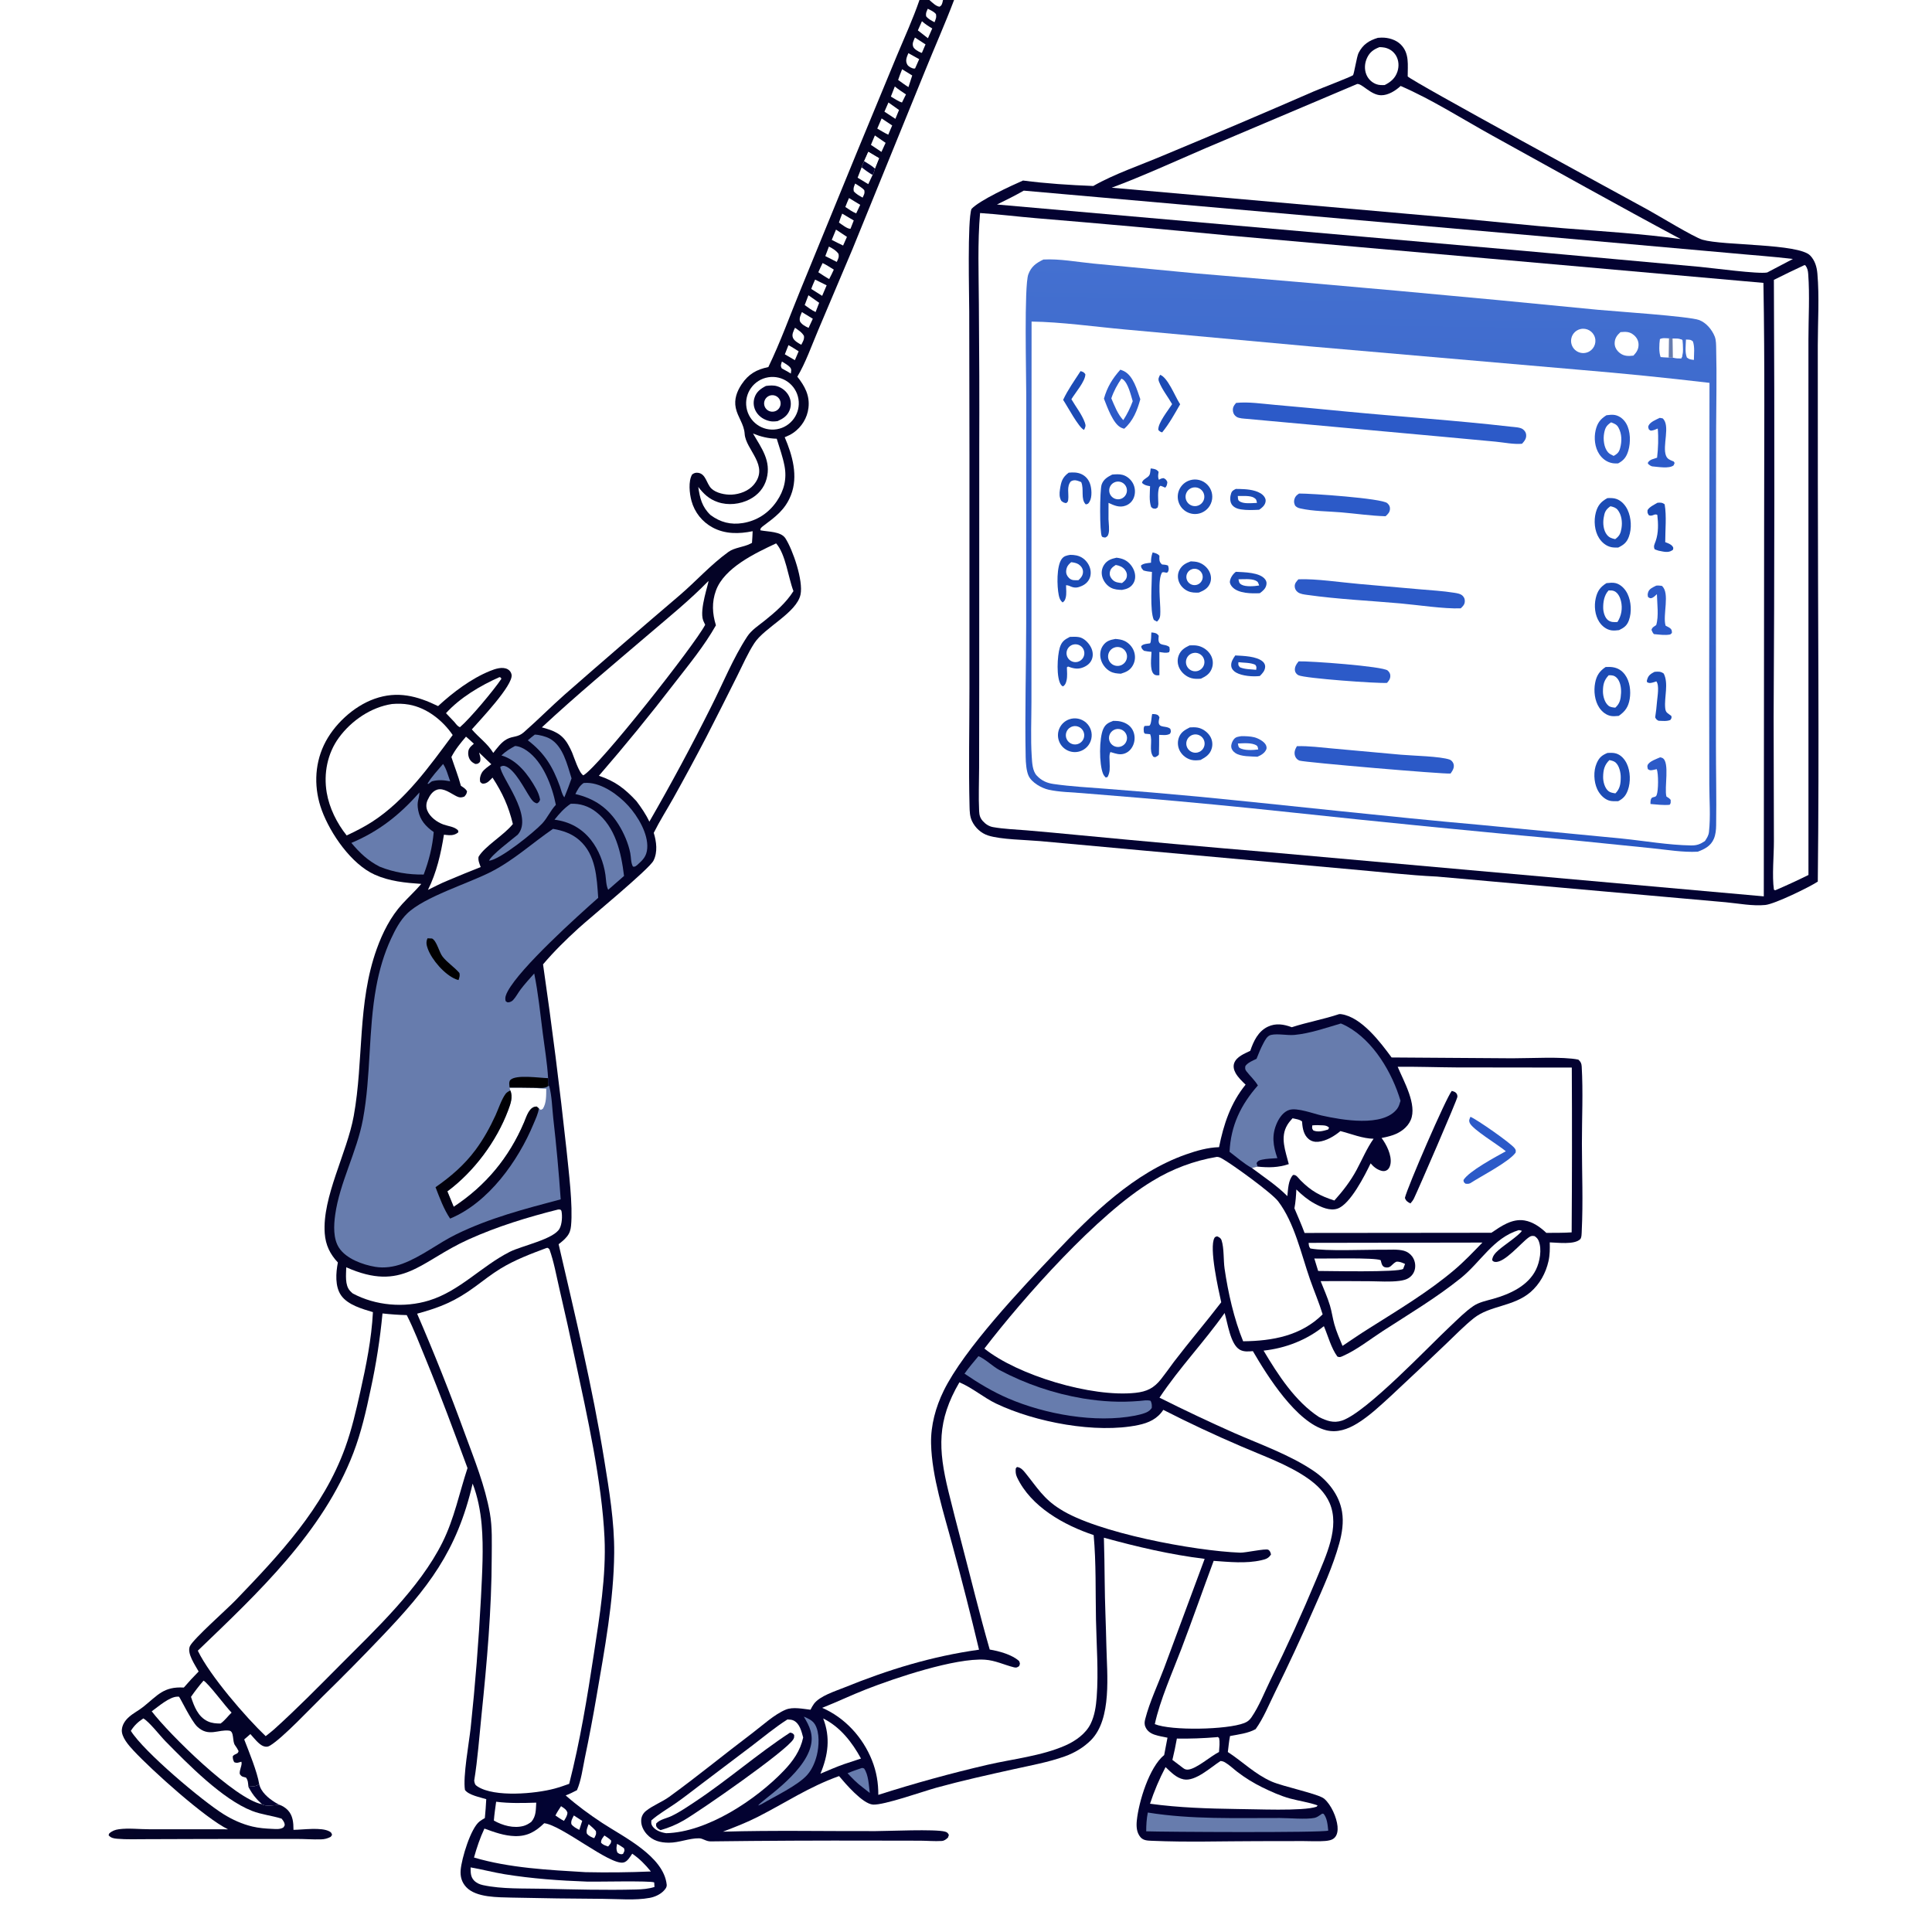
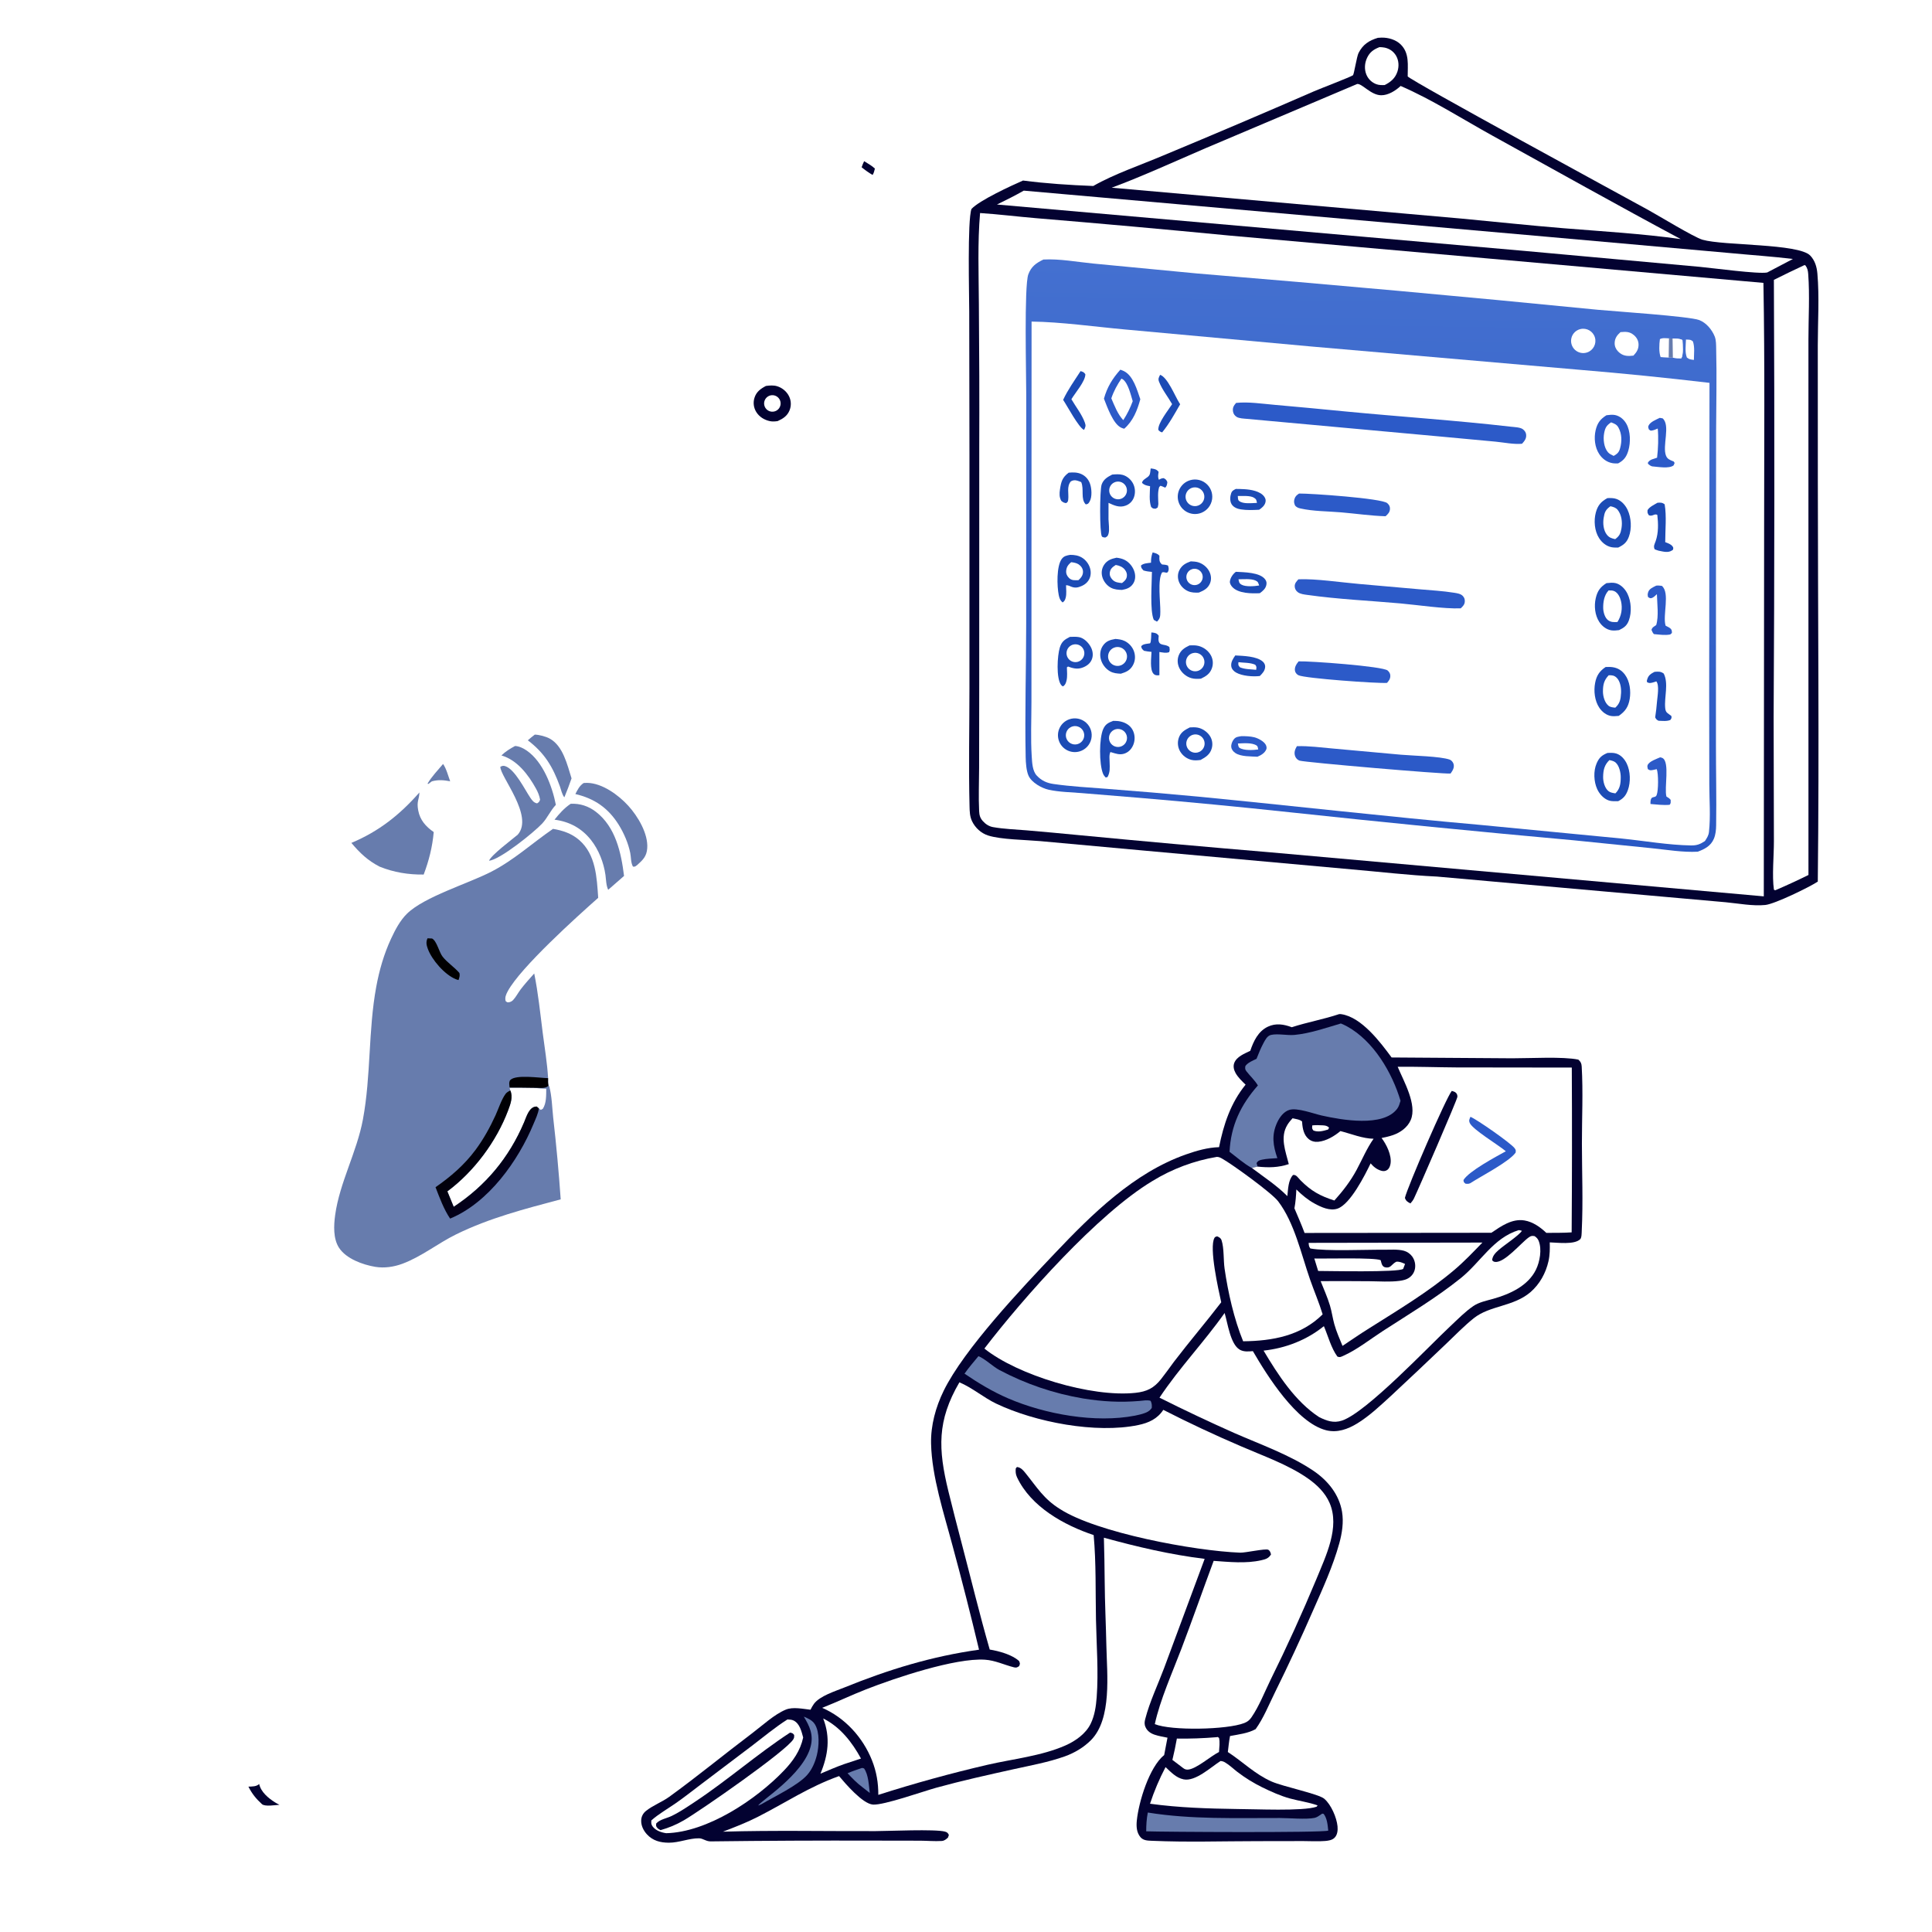
<svg xmlns="http://www.w3.org/2000/svg" style="display: block;" viewBox="0 0 2048 2048" width="1024" height="1024">
  <rect x="0" y="0" width="2048" height="2048" fill="#333333" stroke="none" />
  <defs>
    <linearGradient id="Gradient1" gradientUnits="userSpaceOnUse" x1="1448.92" y1="895.119" x2="1457.94" y2="281.099">
      <stop class="stop0" offset="0" stop-opacity="1" stop-color="rgb(41,88,196)" />
      <stop class="stop1" offset="1" stop-opacity="1" stop-color="rgb(68,112,208)" />
    </linearGradient>
    <linearGradient id="Gradient2" gradientUnits="userSpaceOnUse" x1="493.684" y1="1201.41" x2="534.246" y2="1243.8">
      <stop class="stop0" offset="0" stop-opacity="1" stop-color="rgb(0,0,0)" />
      <stop class="stop1" offset="1" stop-opacity="1" stop-color="rgb(3,0,28)" />
    </linearGradient>
    <linearGradient id="Gradient3" gradientUnits="userSpaceOnUse" x1="313.939" y1="853.276" x2="1078.83" y2="1222.5">
      <stop class="stop0" offset="0" stop-opacity="1" stop-color="rgb(5,3,29)" />
      <stop class="stop1" offset="1" stop-opacity="1" stop-color="rgb(1,3,54)" />
    </linearGradient>
  </defs>
  <path transform="translate(0,0)" fill="rgb(255,255,255)" d="M 0 0 L 974.674 0 L 985.153 0 L 999.618 0 L 1011.36 0 L 2048 0 L 2048 2048 L 0 2048 L 0 0 z" />
-   <path transform="translate(0,0)" fill="url(#Gradient3)" d="M 974.674 0 L 985.153 0 L 999.618 0 L 1011.36 0 C 1001.84 25.231 990.858 49.729 980.773 74.716 L 903.7 264.018 L 867.13 350.417 C 860.281 366.494 854.136 384.31 845.203 399.303 C 853.103 409.29 858.603 419.258 856.981 432.497 C 855.683 443.099 849.889 452.4 841.244 458.597 C 838.321 460.693 835.125 462.097 831.825 463.483 C 839.981 482.515 846.38 504.789 838.377 524.994 C 832.192 540.61 821.764 547.99 808.923 557.652 C 807.535 558.696 805.451 560.381 806.13 562.17 C 814.055 563.796 827.769 563.193 832.565 570.616 C 840.458 582.832 851.745 615.672 848.558 630.378 C 844.385 649.632 810.504 665.161 799.709 681.671 C 792.653 692.463 787.232 705.038 781.449 716.562 C 770.661 738.204 759.75 759.786 748.717 781.305 C 737.401 803.025 725.769 824.581 713.828 845.965 C 706.961 858.205 699.259 870.289 693.012 882.837 C 695.856 892.188 697.341 903.195 692.737 912.304 C 688.18 921.32 626.1 972.291 613.324 983.917 C 600.104 995.948 587.21 1008.6 575.651 1022.25 C 585.113 1087.62 593.404 1153.16 600.519 1218.83 C 602.778 1241.48 607.44 1277.42 605.33 1299.37 C 604.922 1303.62 603.851 1307.21 601.154 1310.6 C 598.598 1313.81 595.436 1316.45 592.156 1318.89 C 609.686 1394.68 627.993 1470.25 640.45 1547.09 C 645.729 1579.65 651.349 1613.2 651.066 1646.26 C 650.635 1696.62 640.846 1748.51 632.351 1798.14 C 628.612 1820.07 624.465 1841.93 619.913 1863.7 C 617.674 1874.65 616.084 1887.39 611.605 1897.67 C 607.662 1899.67 603.796 1901.71 599.635 1903.23 C 611.951 1914.02 624.691 1923.38 638.358 1932.38 C 660.533 1946.99 703.589 1967.59 706.73 1997.82 C 707.015 2000.56 705.125 2002.75 703.294 2004.6 C 699.536 2008.39 693.95 2010.86 688.75 2011.82 C 673.165 2014.7 655.124 2012.93 639.219 2012.85 C 607.013 2012.68 574.809 2012.25 542.61 2011.54 C 528.085 2011.09 504.751 2011.72 494.194 2000.39 C 489.402 1995.25 487.745 1989.2 488.326 1982.26 C 489.34 1970.14 498.872 1938.08 508.401 1930.76 C 510.132 1929.43 512.068 1928.32 513.953 1927.23 C 514.568 1920.55 515.163 1913.9 515.444 1907.2 C 508.989 1905.18 496.879 1902.92 492.885 1897.46 C 490.563 1883.48 497.208 1847.4 498.921 1831.68 C 503.808 1785.63 507.456 1739.46 509.86 1693.22 C 511.088 1668.02 512.787 1641.13 510.548 1616.02 C 509.263 1601.62 506.31 1586.18 501.01 1572.69 C 484.397 1644.47 453.723 1683.45 404.251 1735.24 C 383.933 1756.59 363.235 1777.56 342.166 1798.17 C 329.996 1810.03 299.787 1842.27 286.326 1850.35 C 283.915 1851.79 282.359 1851.95 279.614 1851.13 C 274.741 1849.69 268.827 1841.95 265.431 1838.19 L 258.871 1843.88 C 263.806 1856.62 272.648 1878.15 274.745 1891.12 C 271.751 1893.93 267.346 1893.75 263.336 1893.91 C 267.19 1901.52 271.461 1906.79 277.792 1912.57 C 281.256 1915.27 291.598 1913.44 296.261 1913.16 C 299.294 1914.17 302.791 1916.42 305.009 1918.73 C 310.55 1924.51 311.095 1932.17 311.102 1939.71 C 321.004 1939.66 340.848 1936.6 349.314 1941.44 C 351.304 1942.58 351.358 1943.05 352.008 1945.11 L 350.529 1947.15 C 347.102 1948.9 344.105 1949.7 340.23 1949.81 C 331.556 1950.06 322.714 1949.32 314.001 1949.35 L 220.119 1949.4 L 155.007 1949.61 C 144.844 1949.57 134.236 1950.05 124.126 1949.15 C 120.483 1948.82 117.49 1948.31 115.118 1945.4 L 115.769 1943.57 C 118.772 1940.82 122.019 1939.62 126.048 1939.06 C 136.099 1937.65 148.05 1939.12 158.35 1939.09 L 241.668 1939.13 C 217.602 1927.49 161.032 1876.67 141.546 1855.69 C 136.532 1850.29 128.471 1841.28 129.165 1833.5 C 129.652 1828.04 132.777 1823.57 136.771 1820.03 C 141.344 1815.97 147.096 1813.14 151.894 1809.3 C 167.278 1796.98 173.354 1787.66 194.866 1788.87 C 199.894 1783.01 205.133 1777.34 210.573 1771.86 C 207.024 1765.33 197.739 1752.36 201.383 1744.9 C 205.211 1737.06 240.846 1705.59 249.9 1696.17 C 296.365 1647.85 342.65 1598.83 365.899 1534.59 C 372.855 1515.37 377.425 1495.45 381.883 1475.53 C 388.093 1447.79 393.861 1419.37 395.326 1390.92 C 384.015 1387.5 368.89 1383.38 361.7 1373.32 C 354.914 1363.82 356.033 1349.19 358.16 1338.28 C 349.753 1329.33 345.142 1319.73 344.238 1307.41 C 341.421 1269.02 367.883 1222.17 374.979 1182.95 C 385.677 1123.84 378.71 1063.4 399.38 1005.87 C 405.521 988.774 414.035 971.792 426.371 958.299 C 432.994 951.055 440.223 944.48 446.593 936.982 C 429.594 935.821 412.952 934.256 397.209 927.17 C 372.476 916.035 350.388 883.957 341.181 859.09 C 332.875 836.657 333.05 811.664 343.317 789.883 C 353.432 768.425 374.684 748.656 397.107 740.738 C 421.285 732.2 442.133 737.672 464.385 748.492 C 480.238 733.899 499.46 719.316 519.497 711.212 C 524.912 709.022 532.676 706.345 538.243 709.476 C 540.404 710.674 541.902 712.793 542.309 715.231 C 544.125 726.452 508.446 763.677 500.16 773.177 C 507.829 782.177 516.475 787.742 522.886 798.114 C 526.967 792.972 531.461 786.604 537.38 783.489 C 544.006 780.002 548.868 781.828 555.232 776.259 C 569.994 763.342 583.872 749.299 598.584 736.276 C 638.971 700.904 679.602 665.811 720.473 631.001 C 738.072 615.91 753.29 598.693 772.158 585.055 C 778.678 580.343 788.03 580.134 795.519 576.307 L 797.132 575.47 C 797.523 571.37 797.619 567.212 797.834 563.097 C 783.5 566.091 768.68 566.319 755.416 559.167 C 744.365 553.251 736.25 543.032 732.992 530.929 C 730.898 523.231 729.444 510.174 733.687 502.949 C 735.789 501.433 737.313 500.86 739.973 501.197 C 748.271 502.247 748.867 512.662 753.97 517.74 C 759.002 522.747 768.926 524.7 775.753 524.331 C 784.16 523.876 793.464 520.48 798.99 513.881 C 816.026 493.539 790.459 477.004 789.369 459.867 C 788.706 449.455 782.043 442.402 779.943 432.45 C 778.013 423.302 781.133 414.897 786.178 407.33 C 793.413 396.478 802.003 391.691 814.478 389.092 C 827.31 362.636 837.392 334.416 848.576 307.22 L 908.711 160.479 L 950.926 58.509 C 959.001 39.184 967.903 19.812 974.674 0 z" />
  <path transform="translate(0,0)" fill="rgb(255,255,255)" d="M 160.835 1814.08 C 167.688 1809.14 179.748 1798.49 188.21 1798.53 C 188.716 1798.53 189.258 1798.4 189.729 1798.59 C 190.636 1798.95 202.665 1824.25 209.078 1830.3 C 221.118 1841.67 231.562 1832.97 243.047 1834.57 C 248.422 1835.32 246.082 1845.81 249.06 1849.93 C 250.588 1852.04 251.768 1853.89 252.915 1856.23 C 252.154 1859.89 249.002 1858.68 246.738 1861.71 C 246.73 1864.35 247.046 1865.64 248.286 1867.98 C 251.39 1869.28 252.637 1868.37 255.817 1867.5 C 257.248 1870.57 253.442 1876.36 254.184 1880.52 C 256.228 1883.64 257.257 1883.34 260.753 1884.29 C 263.056 1887.33 262.884 1890.21 263.336 1893.91 C 267.19 1901.52 271.461 1906.79 277.792 1912.57 C 249.216 1907.26 179.647 1838.61 160.835 1814.08 z" />
  <path transform="translate(0,0)" fill="rgb(255,255,255)" d="M 985.153 0 L 999.618 0 C 999.427 1.016 999.357 1.491 999.056 2.554 C 998.393 4.894 998.062 5.914 995.935 7.12 C 991.915 6.587 988.208 2.546 985.153 0 z" />
  <path transform="translate(0,0)" fill="rgb(103,124,173)" d="M 586.217 878.635 C 596.505 880.376 606.053 883.538 614.059 890.539 C 631.724 905.986 632.609 930.108 634.118 951.731 C 611.329 971.919 551.94 1025.41 538.265 1050.68 C 536.459 1054.01 534.925 1057.46 536.033 1061.26 C 537.251 1062.11 537.513 1062.7 539.102 1062.5 C 541.023 1062.27 542.634 1061.45 543.956 1060.04 C 546.882 1056.92 549.221 1052.37 551.845 1048.89 C 556.299 1042.98 561.395 1037.47 566.297 1031.93 C 570.527 1052.74 572.656 1074.03 575.339 1095.09 C 577.353 1110.89 580.103 1126.99 581.009 1142.89 C 580.909 1145.72 580.892 1148.22 581.441 1151.02 L 582.198 1151.37 C 585.024 1161.74 585.278 1174.31 586.442 1185.03 C 589.724 1213.74 592.365 1242.53 594.362 1271.36 C 556.242 1281.5 519.133 1291.01 483.539 1308.46 C 464.228 1317.93 446.724 1332.17 426.508 1339.65 C 417.478 1342.98 407.388 1344.49 397.834 1342.91 C 384.585 1340.71 367.023 1334.37 359.416 1322.76 C 353.076 1313.08 353.767 1298.99 355.291 1287.94 C 360.039 1253.51 378.277 1221.3 384.739 1186.51 C 393.357 1140.12 390.273 1092.42 398.822 1046.09 C 402.072 1028.47 406.999 1011.29 414.566 995.015 C 418.886 985.728 424.059 975.77 431.454 968.531 C 449.943 950.432 496.47 936.654 521.192 923.841 C 545.178 911.409 564.186 893.741 586.217 878.635 z" />
  <path transform="translate(0,0)" fill="rgb(255,255,255)" d="M 540.199 1152.96 C 548.746 1152.91 557.294 1152.96 565.84 1153.13 C 570.27 1153.63 574.588 1154.04 579.052 1154.09 C 578.935 1161.11 579.33 1169.25 575.423 1175.37 L 573.376 1176.5 C 572.572 1176.01 571.807 1175.65 571.189 1174.92 L 568.942 1172.98 C 561.013 1172.84 558.175 1183.54 555.509 1189.8 C 539.579 1227.2 514.99 1256.84 480.949 1279.29 L 474.22 1262.89 C 502.473 1241.95 526.257 1209.93 538.635 1177.04 C 541.13 1170.42 544.012 1162.67 540.931 1155.94 L 540.199 1152.96 z" />
  <path transform="translate(0,0)" fill="url(#Gradient2)" d="M 540.931 1155.94 C 544.012 1162.67 541.13 1170.42 538.635 1177.04 C 526.257 1209.93 502.473 1241.95 474.22 1262.89 L 480.949 1279.29 C 514.99 1256.84 539.579 1227.2 555.509 1189.8 C 558.175 1183.54 561.013 1172.84 568.942 1172.98 L 571.189 1174.92 C 570.671 1180.25 567.655 1186.33 565.617 1191.26 C 549.316 1230.62 517.824 1274.95 477.135 1291.76 C 470.342 1281.66 466.061 1269.79 461.678 1258.49 C 477.901 1247.21 492.237 1234.86 504.099 1218.9 C 512.455 1207.66 519.482 1194.95 525.293 1182.23 C 528.483 1175.24 531.439 1165.73 535.919 1159.58 C 537.142 1157.9 539.121 1156.87 540.931 1155.94 z" />
  <path transform="translate(0,0)" fill="rgb(1,0,1)" d="M 540.199 1152.96 C 540.069 1151.85 539.933 1150.73 539.861 1149.61 C 539.752 1147.91 539.822 1145.91 541.136 1144.68 C 547.346 1138.87 571.974 1142.69 581.009 1142.89 C 580.909 1145.72 580.892 1148.22 581.441 1151.02 C 577.397 1154.52 571.004 1152.89 565.84 1153.13 C 557.294 1152.96 548.746 1152.91 540.199 1152.96 z" />
  <path transform="translate(0,0)" fill="rgb(1,0,1)" d="M 453.181 994.641 L 458.016 994.862 C 463.09 997.533 465.436 1009.37 469.2 1014.12 C 474.225 1020.46 481.651 1025.19 487.018 1031.42 C 487.691 1034.48 486.952 1035.91 486.08 1038.88 C 484.629 1038.52 484.625 1038.56 483.003 1037.9 C 471.317 1033.12 457.789 1017.54 453.526 1005.85 C 452.043 1001.78 451.367 998.656 453.181 994.641 z" />
  <path transform="translate(0,0)" fill="rgb(255,255,255)" d="M 579.294 1322.92 L 580.74 1322.79 L 582.419 1324.31 C 587.152 1337.41 589.658 1351.75 592.803 1365.35 C 598.752 1390.97 604.46 1416.65 609.927 1442.38 C 622.393 1500.54 638.061 1570.86 640.802 1629.97 C 642.698 1670.83 635.614 1713.11 629.499 1753.4 C 622.537 1799.27 614.855 1845.98 603.359 1890.94 C 598.221 1892.8 593.07 1894.59 587.789 1896.01 C 567.571 1901.45 524.446 1905.41 506.333 1893.84 C 503.424 1891.98 503.289 1890.97 502.662 1887.64 C 506.409 1864.62 508.057 1840.92 510.448 1817.69 C 516.153 1762.26 521.15 1706.29 521.249 1650.53 C 521.276 1635.11 521.983 1619.21 519.285 1603.99 C 514.154 1575.05 502.985 1547.5 492.896 1520.02 C 477.24 1477.05 460.322 1434.55 442.164 1392.57 C 467.139 1385.75 482.711 1379.27 503.766 1363.84 C 512.587 1357.37 521.272 1350.44 530.627 1344.76 C 546.104 1335.36 562.416 1329.23 579.294 1322.92 z" />
  <path transform="translate(0,0)" fill="rgb(255,255,255)" d="M 405.465 1392.31 C 414.065 1393.24 422.537 1393.88 431.187 1394.07 C 438.859 1409.21 445.007 1425.37 451.464 1441.06 C 467.119 1479.12 481.275 1517.67 495.586 1556.24 C 486.78 1582.88 481.645 1609.65 468.968 1635.11 C 444.816 1683.61 397.729 1727.62 359.668 1765.88 C 337.084 1788.59 314.453 1811.6 290.671 1833.06 C 287.79 1835.65 284.667 1837.98 281.629 1840.38 C 260.423 1820.2 222.388 1776.2 209.686 1749.8 C 273.274 1688.7 342.308 1624.36 374.545 1540.26 C 382.902 1518.46 388.1 1495.66 392.901 1472.86 C 398.701 1446.29 402.896 1419.39 405.465 1392.31 z" />
-   <path transform="translate(0,0)" fill="rgb(255,255,255)" d="M 822.724 575.994 C 832.931 587.568 835.519 612.12 841.089 626.589 C 833.38 638.94 821.67 649.026 810.403 658.042 C 804.17 663.03 796.579 667.916 792.157 674.65 C 777.111 697.56 766.216 724.774 753.804 749.251 C 733.189 790.472 711.358 831.074 688.34 871.003 C 684.68 863.121 679.865 856.198 674.669 849.266 C 662.512 836.127 651.937 827.942 634.834 822.351 C 662.55 790.37 689.322 757.582 715.115 724.029 C 730.349 704.402 746.683 684.533 758.909 662.851 C 755.062 650.429 754.401 638.362 758.956 625.939 C 767.834 601.726 800.802 586.286 822.724 575.994 z" />
  <path transform="translate(0,0)" fill="rgb(255,255,255)" d="M 415.527 746.285 C 421.49 745.761 427.637 745.864 433.542 746.925 C 452.467 750.327 469.218 763.557 479.873 779.15 C 455.081 812.487 429.891 848.183 394.594 871.057 C 385.936 876.612 376.806 881.271 367.486 885.596 C 357.152 872.706 349.064 856.474 346.319 840.106 C 342.935 819.927 347.046 798.659 359.196 782.014 C 372.373 763.961 393.275 749.627 415.527 746.285 z" />
  <path transform="translate(0,0)" fill="rgb(255,255,255)" d="M 750.923 615.926 C 751.794 617.099 741.128 645.873 745.348 657.556 C 745.719 658.581 746.339 659.731 746.796 660.742 L 747.509 662.297 C 736.815 683.157 635.116 812.411 618.375 821.911 C 613.78 819.406 608.637 802.992 606.469 797.743 C 605.24 794.89 603.853 792.108 602.313 789.411 C 595.622 777.59 586.858 774.425 574.393 771.026 C 611.006 736.952 649.731 704.811 687.751 672.317 C 709.161 654.018 731.271 636.131 750.923 615.926 z" />
  <path transform="translate(0,0)" fill="rgb(255,255,255)" d="M 591.677 1282.12 L 593.982 1282.16 L 595.122 1283.47 C 596.264 1288.85 595.828 1297.5 593.166 1302.38 C 587.04 1313.62 553.033 1320.6 540.475 1326.94 C 510.506 1342.06 487.359 1368.6 454.697 1378.6 C 428.498 1386.63 398.098 1384.07 373.918 1371.1 C 372.923 1370.26 371.951 1369.36 371.068 1368.4 C 365.396 1362.25 366.908 1351.05 367.033 1343.37 C 427.084 1370.03 445.138 1337.08 496.695 1313.83 C 527.141 1300.1 559.31 1290.24 591.677 1282.12 z" />
  <path transform="translate(0,0)" fill="rgb(255,255,255)" d="M 493.979 780.88 C 496.849 783.229 499.554 785.875 502.313 788.359 C 500.519 789.969 498.24 791.766 497.184 793.973 C 496.019 796.409 496.063 799.903 496.875 802.434 C 498.088 806.213 500.364 808.227 503.842 809.868 C 506.671 809.692 506.668 809.689 508.728 807.742 C 510.001 804.287 508.728 801.165 507.844 797.754 L 520.794 810.113 C 517.502 812.616 512.86 815.537 510.766 819.139 C 509.055 822.082 508.238 825.647 509.097 828.952 C 510.289 829.979 510.582 830.724 512.266 830.694 C 516.546 830.616 519.319 827.117 522.098 824.299 C 532.743 840.735 538.96 854.362 543.665 873.483 C 534.325 885.317 513.775 896.976 507.26 908.319 C 506.696 912.275 508.213 915.47 509.551 919.126 C 497.883 923.713 486.278 928.457 474.738 933.356 C 467.556 936.231 460.596 939.94 453.633 943.322 C 462.774 925.155 467.415 904.768 470.595 884.807 C 472.389 885.021 474.194 885.239 475.999 885.324 C 479.7 885.498 483.114 884.687 485.906 882.169 L 485.526 880.177 C 481.735 876.263 475.163 875.84 470.135 874.034 C 463.262 871.565 455.824 866.165 452.959 859.215 C 451.473 855.609 451.665 851.643 453.283 848.114 C 455.361 843.578 458.295 838.785 463.239 837.138 C 470.367 834.763 478.154 841.37 484.273 844.241 C 487.354 845.686 489.086 845.557 492.219 844.43 C 494.076 842.243 494.542 841.745 495.087 838.965 C 493.767 836.05 491.138 834.718 488.575 833.002 C 485.829 822.724 481.782 812.621 478.494 802.486 C 482.564 794.509 488.188 787.652 493.979 780.88 z" />
  <path transform="translate(0,0)" fill="rgb(255,255,255)" d="M 576.883 1932.69 C 595.551 1934.76 646.196 1977.15 660.739 1974.38 C 665.088 1973.55 667.858 1968.35 670.195 1964.98 C 678.096 1970.44 683.903 1976.4 689.963 1983.84 C 666.906 1984.82 643.824 1985.07 620.751 1984.58 C 581.768 1982.23 540.103 1980.23 502.465 1969.05 C 505.409 1958.52 508.838 1948.27 513.502 1938.36 C 524.019 1942.22 534.659 1946.09 545.992 1946.35 C 559.137 1946.65 567.788 1941.47 576.883 1932.69 z" />
  <path transform="translate(0,0)" fill="rgb(103,124,173)" d="M 444.613 840.031 C 444.344 847.749 441.445 849.211 443.34 859.173 C 445.293 869.438 451.389 876.183 459.77 882.035 C 458.343 897.856 454.732 912.198 449.131 927.045 C 433.109 927.3 417.265 924.721 402.41 918.685 C 389.869 912.22 381.527 904.278 372.471 893.514 C 401.683 881.25 423.769 863.733 444.613 840.031 z" />
  <path transform="translate(0,0)" fill="rgb(255,255,255)" d="M 151.935 1821.6 C 158.115 1824.99 169.663 1839.99 175.457 1845.87 C 199.256 1870.04 235.714 1907.36 267.192 1919.63 C 277.263 1923.56 288.205 1924.59 298.507 1927.83 C 299.945 1929.72 301.393 1931.34 301.758 1933.77 C 302.019 1935.5 301.138 1936.01 300.206 1937.34 C 296.354 1939.4 292.554 1938.84 288.328 1938.67 C 281.292 1938.36 274.349 1937.84 267.48 1936.19 C 256.568 1933.57 246.543 1929.04 237.037 1923.14 C 214.291 1909.01 152.395 1856.81 138.695 1834.78 C 142.393 1828.98 146.197 1825.4 151.935 1821.6 z" />
  <path transform="translate(0,0)" fill="rgb(103,124,173)" d="M 545.984 790.773 C 550.426 790.992 554.787 793.183 558.398 795.668 C 575.608 807.509 585.399 833.515 589.233 853.165 C 583.439 859.275 580.365 866.939 574.791 872.932 C 566.235 882.129 529.774 911.595 518.391 912.375 C 520.862 906.265 542.594 890.033 548.853 884.759 C 566.184 864.991 530.104 823.122 530.381 812.814 C 532.327 811.9 533.299 811.418 535.536 812.14 C 545.85 815.471 556.287 836.953 562.164 845.634 C 564.074 848.455 565.791 850.921 569.349 851.608 C 571.46 850.24 571.566 850.063 572.522 847.73 C 571.817 843.548 570.262 839.745 568.218 836.04 C 560.059 821.255 548.281 805.631 531.525 800.795 C 535.985 796.519 540.599 793.674 545.984 790.773 z" />
  <path transform="translate(0,0)" fill="rgb(255,255,255)" d="M 798.237 459.584 C 806.74 462.968 814.196 464.815 823.371 465.069 C 826.274 474.516 829.741 484.137 831.604 493.839 C 834.242 507.576 831.182 519.959 823.351 531.406 C 814.823 543.872 802.483 551.99 787.548 554.437 C 774.649 556.55 763.505 553.667 753.113 545.901 C 744.045 537.174 741.975 528.168 740.183 516.184 C 746.016 523.657 751.641 529.081 760.877 532.237 C 771.851 535.987 784.469 534.605 794.703 529.307 C 803.498 524.754 810.006 517.266 812.6 507.636 C 817.743 488.539 807.177 475.021 798.237 459.584 z" />
  <path transform="translate(0,0)" fill="rgb(255,255,255)" d="M 814.343 399.943 C 829.523 397.465 843.846 407.735 846.37 422.907 C 848.894 438.08 838.667 452.434 823.502 455.004 C 808.273 457.584 793.844 447.304 791.31 432.067 C 788.775 416.83 799.099 402.432 814.343 399.943 z" />
  <path transform="translate(0,0)" fill="rgb(3,2,49)" d="M 811.879 409.134 C 815.725 408.604 819.833 408.255 823.608 409.36 C 829.091 410.965 834.022 415.019 836.478 420.196 C 838.717 424.826 838.895 430.187 836.97 434.956 C 834.471 441.003 830.053 443.804 824.309 446.387 C 821.579 446.755 819.014 447.01 816.285 446.459 C 810.306 445.251 804.786 441.885 801.595 436.604 C 798.879 432.176 798.199 426.793 799.728 421.829 C 801.689 415.381 806.166 412.15 811.879 409.134 z" />
  <path transform="translate(0,0)" fill="rgb(255,255,255)" d="M 814.789 419.85 C 817.73 418.364 821.256 418.656 823.914 420.604 C 826.572 422.552 827.911 425.827 827.38 429.079 C 826.849 432.331 824.537 435.01 821.397 436.011 C 817.046 437.398 812.36 435.209 810.631 430.982 C 808.903 426.755 810.712 421.909 814.789 419.85 z" />
  <path transform="translate(0,0)" fill="rgb(103,124,173)" d="M 604.935 852.05 C 614.766 851.535 623.874 854.541 631.672 860.538 C 652.562 876.605 658.49 903.916 661.509 928.539 L 644.721 943.21 C 642.479 938.798 642.479 932.258 641.787 927.344 C 639.963 914.4 634.648 900.792 626.517 890.475 C 616.68 877.993 603.523 870.871 587.806 868.905 C 592.942 862.477 598.053 856.666 604.935 852.05 z" />
  <path transform="translate(0,0)" fill="rgb(103,124,173)" d="M 618.697 830.008 C 619.927 829.92 621.156 829.848 622.39 829.868 C 638.42 830.129 655.63 842.742 666 854.132 C 676.088 865.213 687.229 883.687 686.094 899.206 C 685.467 907.768 681.531 911.528 675.524 916.925 C 673.514 918.302 673.462 918.982 670.945 918.63 C 668.581 914.287 669.057 909.07 668.108 904.29 C 666.06 893.967 661.359 883.088 655.789 874.171 C 644.764 856.521 630.021 846.389 609.903 841.717 C 612.361 836.995 614.168 833.084 618.697 830.008 z" />
  <path transform="translate(0,0)" fill="rgb(255,255,255)" d="M 498.863 1979.51 C 510.956 1981.59 522.854 1984.8 535.001 1986.77 C 563.746 1991.43 593.263 1993.55 622.347 1994.58 C 631.202 1994.89 690.153 1993.47 693.488 1995.45 L 693.787 2000.26 C 687.309 2002.31 680.942 2002.78 674.195 2002.95 C 641.522 2003.78 608.616 2002.89 575.942 2002.15 C 555.237 2001.68 532.249 2002.67 511.993 1998.31 C 508.395 1997.53 505.111 1996.1 502.518 1993.42 C 498.705 1989.48 498.902 1984.66 498.863 1979.51 z" />
  <path transform="translate(0,0)" fill="rgb(255,255,255)" d="M 215.739 1781.55 C 220.85 1784.2 239.255 1809.28 245.492 1815.43 C 241.461 1819.27 238.417 1823.75 233.805 1827.01 C 229.192 1827.01 224.552 1826.68 220.304 1824.7 C 209.859 1819.84 205.837 1808.92 202.456 1798.73 C 206.625 1792.71 210.964 1787.09 215.739 1781.55 z" />
  <path transform="translate(0,0)" fill="rgb(103,124,173)" d="M 566.905 778.71 C 571.52 778.826 578.57 780.691 582.597 782.875 C 596.914 790.643 601.285 810.673 605.872 825.102 C 603.529 831.899 601.016 838.551 598.242 845.184 C 595.856 842.574 594.762 837.012 593.509 833.559 C 585.958 812.745 577.312 798.311 559.515 784.756 C 561.839 782.622 564.446 780.693 566.905 778.71 z" />
  <path transform="translate(0,0)" fill="rgb(255,255,255)" d="M 529.453 717.785 C 531.223 718.387 530.509 717.834 531.524 719.53 C 523.382 731.75 498.245 761.706 487.558 770.855 C 484.83 769.752 483.618 767.708 481.783 765.49 L 472.764 755.998 C 487.762 739.469 509.248 726.773 529.453 717.785 z" />
  <path transform="translate(0,0)" fill="rgb(255,255,255)" d="M 525.933 1909.92 C 540.117 1911.74 554.202 1911.33 568.449 1910.88 C 567.93 1918.54 568.432 1925.17 563.185 1931.27 C 560.807 1933.05 558.099 1934.67 555.225 1935.49 C 544.635 1938.47 532.801 1935.11 523.523 1929.88 C 524.005 1923.2 525.029 1916.56 525.933 1909.92 z" />
  <path transform="translate(0,0)" fill="rgb(255,255,255)" d="M 916.025 170.859 L 920.456 160.969 L 931.821 167.718 L 927.428 178.682 C 926.783 181.163 926.402 183.307 924.974 185.473 L 920.4 195.191 L 909.111 188.382 L 913.374 177.325 C 914.031 175.054 915.044 173.005 916.025 170.859 z" />
  <path transform="translate(0,0)" fill="rgb(255,255,255)" d="M 916.025 170.859 L 920.456 160.969 L 931.821 167.718 L 927.428 178.682 C 924.129 175.579 919.846 173.283 916.025 170.859 z" />
  <path transform="translate(0,0)" fill="rgb(3,2,49)" d="M 913.374 177.325 C 914.031 175.054 915.044 173.005 916.025 170.859 C 919.846 173.283 924.129 175.579 927.428 178.682 C 926.783 181.163 926.402 183.307 924.974 185.473 C 920.809 182.987 917.134 180.379 913.374 177.325 z" />
  <path transform="translate(0,0)" fill="rgb(103,124,173)" d="M 469.679 809.827 C 473.158 814.738 475.096 822.545 477.206 828.177 C 470.204 826.93 464.747 826.377 457.815 828.236 L 453.995 831.057 L 453.217 830.678 C 457.541 823.207 464.143 816.463 469.679 809.827 z" />
  <path transform="translate(0,0)" fill="rgb(255,255,255)" d="M 956.287 73.419 L 966.991 80.005 L 962.991 92.313 C 959.235 90.048 955.658 87.264 952.054 84.753 C 953.265 80.917 954.838 77.17 956.287 73.419 z" />
  <path transform="translate(0,0)" fill="rgb(255,255,255)" d="M 864.047 296.401 L 876.284 302.455 L 871.526 313.605 L 859.981 306.298 C 861.074 302.921 862.634 299.659 864.047 296.401 z" />
  <path transform="translate(0,0)" fill="rgb(255,255,255)" d="M 871.982 278.866 C 876.121 280.806 879.989 283.411 883.881 285.804 C 882.406 289.211 880.658 292.497 878.971 295.803 C 875.014 293.695 871.245 291.004 867.461 288.589 C 868.868 285.308 870.46 282.095 871.982 278.866 z" />
  <path transform="translate(0,0)" fill="rgb(255,255,255)" d="M 856.965 312.966 L 868.36 320.978 L 864.564 330.779 C 860.34 328.79 856.776 326.112 853.016 323.382 L 856.965 312.966 z" />
  <path transform="translate(0,0)" fill="rgb(255,255,255)" d="M 934.569 125.534 L 945.769 132.994 C 944.312 136.219 942.986 139.509 941.622 142.775 C 937.602 140.925 933.786 138.504 929.947 136.3 L 934.569 125.534 z" />
  <path transform="translate(0,0)" fill="rgb(255,255,255)" d="M 886.204 243.394 L 897.8 251.087 L 893.727 260.268 C 889.66 258.438 885.693 256.286 881.704 254.286 L 886.204 243.394 z" />
  <path transform="translate(0,0)" fill="rgb(255,255,255)" d="M 962.911 56.345 L 974.374 62.712 L 970.033 72.539 C 969.65 72.586 969.268 72.708 968.882 72.679 C 966.529 72.501 962.979 70.585 961.805 68.53 C 959.346 64.224 961.232 60.492 962.911 56.345 z" />
  <path transform="translate(0,0)" fill="rgb(255,255,255)" d="M 948.548 91.64 C 952.226 94.772 956.383 97.375 960.37 100.097 L 956.139 108.655 C 952.063 107.385 948.082 104.507 944.371 102.361 L 948.548 91.64 z" />
  <path transform="translate(0,0)" fill="rgb(255,255,255)" d="M 892.761 226.446 L 905.004 233.707 L 901.58 242.483 C 898.388 242.938 892.014 237.682 889.309 235.902 C 890.262 232.724 891.616 229.567 892.761 226.446 z" />
  <path transform="translate(0,0)" fill="rgb(255,255,255)" d="M 927.403 143.575 L 938.779 151.412 L 934.372 161.033 C 930.668 158.525 926.951 156.038 923.219 153.572 L 927.403 143.575 z" />
  <path transform="translate(0,0)" fill="rgb(255,255,255)" d="M 941.794 108.64 L 952.999 116.602 L 949.156 125.981 L 937.536 118.381 L 941.794 108.64 z" />
  <path transform="translate(0,0)" fill="rgb(255,255,255)" d="M 900.001 209.939 L 911.872 217.142 L 907.582 226.227 C 903.35 224.391 899.862 222.015 896.096 219.404 C 897.219 216.194 898.673 213.07 900.001 209.939 z" />
  <path transform="translate(0,0)" fill="rgb(255,255,255)" d="M 842.747 347.439 C 846.212 349.977 850.185 352.245 852.235 356.118 C 852.766 359.76 850.993 362.328 849.382 365.446 C 846.474 363.889 842.221 361.496 840.728 358.477 C 838.882 354.744 841.239 350.847 842.747 347.439 z" />
  <path transform="translate(0,0)" fill="rgb(255,255,255)" d="M 977.298 22.502 C 980.766 25.585 984.245 27.831 988.226 30.164 L 983.651 40.527 L 972.977 32.221 L 977.298 22.502 z" />
  <path transform="translate(0,0)" fill="rgb(255,255,255)" d="M 850.065 330.836 L 861.615 337.88 L 857.123 347.585 C 853.721 346.008 849.803 343.967 847.983 340.629 C 847.027 336.987 848.698 334.144 850.065 330.836 z" />
  <path transform="translate(0,0)" fill="rgb(255,255,255)" d="M 878.694 261.379 C 882.283 263.093 886.68 265.804 888.876 269.145 C 889.552 272.959 888.53 274.168 887.01 277.654 L 874.862 271.466 L 878.694 261.379 z" />
  <path transform="translate(0,0)" fill="rgb(255,255,255)" d="M 969.869 39.775 L 981.095 47.056 C 979.877 50.089 978.526 53.078 977.227 56.077 C 976.811 55.943 976.379 55.851 975.979 55.675 C 973.381 54.531 968.688 52.011 967.873 49.129 C 966.855 45.532 968.557 43.033 969.869 39.775 z" />
  <path transform="translate(0,0)" fill="rgb(255,255,255)" d="M 835.795 365.856 C 839.503 367.825 843.032 370.19 846.597 372.409 L 842.612 381.791 L 831.968 375.607 L 835.795 365.856 z" />
  <path transform="translate(0,0)" fill="rgb(255,255,255)" d="M 594.732 1914.63 C 597.592 1916.59 600.396 1917.99 601.508 1921.47 C 601.398 1924.85 599.494 1927.39 597.828 1930.21 C 594.672 1928.65 591.725 1926.47 588.785 1924.52 C 590.418 1921.05 592.666 1917.86 594.732 1914.63 z" />
-   <path transform="translate(0,0)" fill="rgb(255,255,255)" d="M 608.299 1924.46 L 617.159 1930.21 L 614.091 1939.73 C 610.949 1938.02 607.792 1936.68 605.701 1933.65 C 604.933 1930.22 606.845 1927.46 608.299 1924.46 z" />
-   <path transform="translate(0,0)" fill="rgb(255,255,255)" d="M 906.519 194.563 C 909.901 196.87 913.427 198.455 916.169 201.61 C 916.904 205.118 915.846 206.267 914.42 209.481 C 911.011 207.51 907.564 205.816 905.017 202.733 C 904.325 199.213 905.268 197.865 906.519 194.563 z" />
  <path transform="translate(0,0)" fill="rgb(255,255,255)" d="M 983.489 9.277 C 986.632 10.878 989.819 12.173 992.142 14.917 C 992.883 18.618 991.916 20.077 990.647 23.57 C 987.346 21.759 984.013 20.272 981.702 17.197 C 981.231 13.64 982.081 12.508 983.489 9.277 z" />
  <path transform="translate(0,0)" fill="rgb(255,255,255)" d="M 623.957 1933.66 C 626.709 1936.02 629.435 1938.25 631.725 1941.08 C 632.27 1944.55 631.395 1945.45 629.901 1948.56 C 626.993 1947.54 624.161 1946.24 622.166 1943.84 C 621.051 1940.31 622.771 1936.98 623.957 1933.66 z" />
  <path transform="translate(0,0)" fill="rgb(255,255,255)" d="M 640.686 1945.7 C 643.241 1947.35 645.734 1948.86 647.847 1951.08 C 647.93 1954.15 646.53 1955 644.665 1957.35 C 641.791 1956.35 639.095 1955.74 637.13 1953.25 C 637.148 1949.76 638.705 1948.51 640.686 1945.7 z" />
  <path transform="translate(0,0)" fill="rgb(255,255,255)" d="M 828.877 383.234 C 831.606 384.998 835.488 386.984 837.565 389.482 C 839.383 391.667 838.586 393.43 838.287 396.02 C 835.279 393.942 831.868 392.359 828.711 390.496 C 827.045 387.364 827.929 386.55 828.877 383.234 z" />
  <path transform="translate(0,0)" fill="rgb(255,255,255)" d="M 654.127 1954.57 C 656.727 1955.99 659.113 1957.4 661.473 1959.2 C 662.439 1962.11 661.728 1962.49 660.448 1965.17 C 660.038 1965.29 659.642 1965.48 659.219 1965.52 C 657.179 1965.75 655.858 1964.87 654.379 1963.65 C 653.03 1959.71 653.406 1958.56 654.127 1954.57 z" />
  <path transform="translate(0,0)" fill="rgb(3,2,49)" d="M 274.745 1891.12 C 276.557 1899.6 284.522 1906.2 291.649 1910.65 C 293.143 1911.58 294.675 1912.4 296.261 1913.16 C 291.598 1913.44 281.256 1915.27 277.792 1912.57 C 271.461 1906.79 267.19 1901.52 263.336 1893.91 C 267.346 1893.75 271.751 1893.93 274.745 1891.12 z" />
  <path transform="translate(0,0)" fill="rgb(3,2,49)" d="M 1460.62 40.097 C 1461.89 39.988 1463.17 39.915 1464.44 39.878 C 1471.59 39.704 1479.71 42.044 1484.88 47.193 C 1494.31 56.589 1492.1 69.105 1492.22 80.987 C 1495.26 85.494 1720.88 208.115 1747.07 222.497 C 1757.88 228.435 1795.71 251.518 1804.71 254.119 C 1827.19 260.617 1906.56 257.963 1918.95 270.936 C 1923.95 276.173 1925.9 282.981 1926.51 290.03 C 1928.66 314.854 1926.95 341.138 1926.93 366.133 L 1926.98 510.612 C 1927.04 651.873 1928.54 793.296 1926.93 934.541 C 1917.89 940.487 1881.34 958.31 1871.25 959.321 C 1857.98 960.652 1842.68 957.68 1829.38 956.422 L 1766.78 950.863 L 1523.24 929.201 C 1493.25 927.819 1462.93 924.166 1433 921.603 L 1212.47 901.637 L 1102.59 891.609 C 1087.19 890.24 1060.88 890.017 1047.36 885.63 C 1039.99 883.241 1033.8 877.563 1030.45 870.596 C 1027.96 865.422 1027.89 860.139 1027.75 854.53 C 1026.73 813.17 1027.66 771.615 1027.65 730.236 L 1027.67 483.207 L 1027.43 330.362 C 1027.4 312.699 1025.39 233.771 1029.79 221.543 C 1038.04 212.455 1071.87 196.859 1084.45 191.376 C 1108.81 194.556 1134.34 196.219 1158.9 197.153 C 1181.04 184.477 1209.14 174.983 1232.87 164.907 C 1286.39 142.65 1339.72 119.948 1392.86 96.803 C 1398.81 94.185 1431.78 81.575 1434.2 79.782 C 1435.29 78.977 1438.21 59.96 1440.09 56.232 C 1444.67 47.163 1451.16 42.966 1460.62 40.097 z" />
  <path transform="translate(0,0)" fill="rgb(255,255,255)" d="M 1038.92 225.829 C 1058.56 227.114 1078.29 229.597 1097.93 231.254 C 1166.77 236.973 1235.57 243.159 1304.33 249.811 L 1869.3 299.862 C 1870.87 386.423 1870.03 473.145 1870.04 559.722 L 1869.7 950.177 L 1346.44 903.476 C 1278.71 897.801 1211.01 891.724 1143.36 885.246 C 1125.02 883.457 1106.67 881.775 1088.31 880.202 C 1076.53 879.21 1064.25 878.839 1052.63 876.767 C 1048.33 876 1044.66 873.555 1041.77 870.302 C 1038.94 867.112 1038.14 864.11 1037.93 859.92 C 1037.17 844.74 1037.86 829.237 1037.9 814.023 L 1038.02 725.755 L 1038.05 474.981 C 1038.24 423.987 1038.1 372.992 1037.64 322 C 1037.48 290.265 1036.18 257.443 1038.92 225.829 z" />
  <path transform="translate(0,0)" fill="url(#Gradient1)" d="M 1106.04 275.117 C 1123.26 274.155 1141.84 277.722 1159.07 279.384 L 1269.41 289.933 C 1411.11 301.567 1552.72 314.395 1694.21 328.417 C 1709.97 329.927 1791.08 335.3 1801.3 339.292 C 1808.76 342.204 1814.67 349.343 1817.64 356.621 C 1819.27 360.62 1819.12 365.93 1819.22 370.193 C 1819.94 398.876 1819.27 427.689 1819.16 456.386 L 1819.01 591.528 L 1818.97 788.788 C 1818.97 817.398 1819.63 846.116 1819.18 874.711 C 1819.11 879.622 1818.7 884.631 1816.74 889.194 C 1813.5 896.764 1807.04 900.079 1799.7 902.83 C 1783.88 903.688 1766.93 900.771 1751.17 899.168 L 1668.31 890.754 C 1567.83 881.716 1467.43 871.803 1367.12 861.017 C 1314.04 855.323 1260.89 850.225 1207.69 845.724 L 1146.46 840.703 C 1135.05 839.761 1122.71 839.612 1111.55 837.121 C 1104.13 835.463 1093.66 829.595 1090.33 822.372 C 1087.9 817.078 1087.37 808.388 1087.25 802.56 C 1086.3 755.499 1087.79 708.092 1087.8 660.982 L 1087.87 419.365 C 1087.89 397.601 1085.51 303.111 1090.07 290.82 C 1093.15 282.512 1098.29 278.873 1106.04 275.117 z" />
  <path transform="translate(0,0)" fill="rgb(255,255,255)" d="M 1093.51 340.879 C 1124.52 341.233 1161.4 346.442 1192.68 349.268 L 1390.23 367.326 L 1675.28 392.072 C 1720.97 395.884 1766.6 400.475 1812.13 405.843 L 1811.8 736.004 L 1811.94 831.753 C 1811.99 848.1 1813.36 865.753 1811.58 881.922 C 1811.16 885.723 1809.35 888.459 1807.27 891.589 C 1802.11 894.996 1798.67 896.283 1792.46 896.191 C 1768.73 895.838 1742.99 891.332 1719.27 888.91 L 1569.92 874.5 C 1469.83 865.648 1370.06 854.142 1270.06 844.445 C 1237.86 841.415 1205.63 838.673 1173.38 836.219 C 1154.56 834.716 1135.48 833.771 1116.8 831.07 C 1109.55 830.021 1104.1 827.541 1099.03 822.172 C 1094.43 817.301 1094.1 808.519 1093.68 802.021 C 1092.45 782.886 1093.36 763.239 1093.37 744.036 L 1093.39 635.451 L 1093.51 340.879 z" />
  <path transform="translate(0,0)" fill="rgb(44,90,200)" d="M 1310.3 427.104 C 1323.5 425.729 1337.8 427.998 1351.03 429.13 C 1376.31 431.36 1401.57 433.723 1426.82 436.218 C 1485.02 441.808 1543.58 445.649 1601.65 452.322 C 1605.02 452.708 1611.52 452.909 1614.22 454.947 C 1616.13 456.39 1617.56 458.286 1617.78 460.73 C 1618.18 464.986 1616.04 467.455 1613.4 470.408 C 1604.54 471.21 1594.24 469.028 1585.31 468.168 L 1528.98 462.932 L 1321.87 444.024 C 1318.76 443.713 1313.46 443.603 1310.87 441.898 C 1308.82 440.554 1307.47 438.733 1307.06 436.289 C 1306.38 432.186 1307.82 430.024 1310.3 427.104 z" />
  <path transform="translate(0,0)" fill="rgb(44,90,200)" d="M 1376.41 614.071 C 1394.86 613.294 1421.93 617.42 1441.28 619.071 L 1504.1 624.608 C 1516.59 625.727 1529.36 626.375 1541.74 628.382 C 1544.72 628.866 1548.42 629.404 1550.6 631.706 C 1552.37 633.562 1552.95 635.504 1552.72 638.044 C 1552.45 641.086 1550.45 642.936 1548.39 644.89 C 1530.42 645.514 1502.97 641.291 1484.41 639.641 C 1451.7 636.733 1418.28 635.226 1385.81 630.635 C 1382.49 630.165 1378.32 629.762 1375.61 627.651 C 1373.61 626.099 1372.48 623.956 1372.45 621.406 C 1372.42 618.27 1374.43 616.183 1376.41 614.071 z" />
  <path transform="translate(0,0)" fill="rgb(44,90,200)" d="M 1374.75 790.99 C 1387.42 790.575 1400.47 792.397 1413.1 793.484 L 1485.05 800.019 C 1497.58 801.148 1526.72 801.648 1536.81 805.239 C 1538.64 805.89 1540.35 808.037 1540.85 809.894 C 1541.9 813.831 1539.79 816.942 1537.66 819.973 C 1530.71 820.794 1383.01 808.14 1377.52 806.285 C 1375.47 805.591 1373.67 803.708 1372.92 801.689 C 1371.47 797.736 1372.75 794.406 1374.75 790.99 z" />
  <path transform="translate(0,0)" fill="rgb(44,90,200)" d="M 1377.08 523.167 C 1389.11 523.019 1464.77 528.211 1470.55 533.356 C 1472.37 534.972 1473.5 536.761 1473.43 539.262 C 1473.34 542.992 1471.3 544.966 1468.73 547.24 C 1453.12 546.783 1437.26 544.451 1421.67 543.117 C 1407.68 541.919 1392.03 542.074 1378.37 538.957 C 1375.96 538.407 1374.62 537.787 1372.91 536.036 C 1371.78 533.523 1371.37 531.753 1372.17 529.014 C 1373.06 525.997 1374.64 524.805 1377.08 523.167 z" />
  <path transform="translate(0,0)" fill="rgb(44,90,200)" d="M 1376.6 701.069 C 1387.62 700.586 1466.06 706.243 1471.03 710.808 C 1472.74 712.377 1473.86 714.168 1473.8 716.554 C 1473.71 719.855 1472.33 721.493 1470.28 723.895 C 1460.19 724.631 1383.29 719.139 1376.42 715.779 C 1374.67 714.923 1373.06 713.055 1372.72 711.08 C 1372.05 707.234 1374.3 703.862 1376.6 701.069 z" />
  <path transform="translate(0,0)" fill="rgb(28,75,181)" d="M 1703.94 528.005 C 1707.27 527.92 1710.55 527.808 1713.73 528.988 C 1718.95 530.929 1722.98 535.516 1725.31 540.466 C 1729.24 548.836 1729.89 560.361 1726.64 569.039 C 1724.37 575.119 1721.07 577.678 1715.37 580.429 C 1712.97 580.45 1710.48 580.513 1708.12 580.025 C 1702.57 578.877 1698.07 575.083 1695.06 570.388 C 1690.22 562.841 1689.34 551.85 1691.63 543.325 C 1693.68 535.721 1697.14 531.702 1703.94 528.005 z" />
  <path transform="translate(0,0)" fill="rgb(255,255,255)" d="M 1707.13 536.631 C 1710.1 537.339 1712.81 538.011 1714.81 540.501 C 1718.98 545.698 1719.9 553.369 1718.88 559.748 C 1717.98 565.429 1716.78 568.088 1712.17 571.526 C 1708.49 570.71 1705.82 569.959 1703.36 566.847 C 1699.66 562.162 1699.01 554.805 1699.92 549.131 C 1700.92 542.895 1701.99 540.322 1707.13 536.631 z" />
  <path transform="translate(0,0)" fill="rgb(28,75,181)" d="M 1702.02 707.063 C 1704.51 706.982 1707.04 706.886 1709.51 707.255 C 1715.04 708.083 1719.28 710.779 1722.59 715.273 C 1727.69 722.195 1728.93 732.481 1727.57 740.783 C 1726.18 749.273 1722.88 754.079 1715.91 758.872 C 1713.21 759.089 1710.36 759.427 1707.68 758.958 C 1702.58 758.064 1698.18 754.471 1695.35 750.258 C 1690.42 742.932 1689.26 732.506 1690.89 723.978 C 1692.38 716.146 1695.46 711.476 1702.02 707.063 z" />
  <path transform="translate(0,0)" fill="rgb(255,255,255)" d="M 1705.29 715.821 C 1708.81 715.692 1711.28 715.951 1713.88 718.573 C 1717.65 722.385 1718.67 729.49 1718.39 734.584 C 1718.03 741.18 1717.25 745.66 1712.27 750.167 C 1709.83 749.905 1707.03 749.708 1705.04 748.083 C 1700.97 744.753 1699.19 737.983 1699.19 732.958 C 1699.2 725.81 1700.33 720.984 1705.29 715.821 z" />
  <path transform="translate(0,0)" fill="rgb(28,75,181)" d="M 1702.94 618.146 C 1706.18 617.861 1709.75 617.328 1712.93 618.21 C 1718.4 619.727 1722.8 624.471 1725.21 629.455 C 1729.19 637.717 1729.84 648.956 1726.7 657.58 C 1724.64 663.228 1721.51 665.451 1716.25 667.964 C 1713.49 668.279 1710.69 668.631 1707.94 668.163 C 1702.64 667.266 1698.17 663.673 1695.28 659.253 C 1690.62 652.109 1689.68 642.302 1691.56 634.114 C 1693.32 626.457 1696.34 622.245 1702.94 618.146 z" />
  <path transform="translate(0,0)" fill="rgb(255,255,255)" d="M 1705.18 625.882 C 1707.29 625.876 1709.34 625.747 1711.31 626.677 C 1715.18 628.5 1717.37 633.18 1718.3 637.118 C 1720.15 644.886 1718.81 652.681 1714.58 659.327 C 1710.94 659.599 1707.57 659.7 1704.53 657.35 C 1701.12 654.717 1699.56 648.799 1699.46 644.705 C 1699.31 638.096 1700.54 630.771 1705.18 625.882 z" />
  <path transform="translate(0,0)" fill="rgb(28,75,181)" d="M 1703.97 798.157 C 1707.17 798.024 1710.41 797.799 1713.49 798.829 C 1718.5 800.504 1722.17 804.776 1724.42 809.414 C 1728.36 817.559 1728.68 829.047 1725.63 837.514 C 1723.53 843.324 1720.81 846.527 1715.34 849.285 C 1712.23 849.306 1708.5 849.571 1705.52 848.575 C 1699.94 846.708 1695.48 841.701 1693.08 836.469 C 1689.46 828.545 1688.98 817.345 1692.45 809.287 C 1695.08 803.16 1697.89 800.681 1703.97 798.157 z" />
  <path transform="translate(0,0)" fill="rgb(255,255,255)" d="M 1706.05 805.722 C 1708.26 806.222 1710.79 806.725 1712.54 808.247 C 1716.49 811.67 1718.07 819.008 1718.04 823.981 C 1718.01 830.797 1717.29 836.161 1712.39 841.01 C 1710 840.6 1707.27 840.293 1705.28 838.8 C 1701.05 835.626 1699.29 828.503 1699.38 823.502 C 1699.51 816.164 1700.74 810.834 1706.05 805.722 z" />
  <path transform="translate(0,0)" fill="rgb(44,90,200)" d="M 1702.92 440.168 C 1705.89 439.841 1709.07 439.34 1712.02 439.953 C 1717.17 441.02 1721.36 444.6 1723.93 449.092 C 1728.5 457.058 1728.65 468.973 1726.12 477.599 C 1724.16 484.267 1721.4 487.962 1715.3 491.216 C 1713.27 491.275 1711.22 491.314 1709.21 490.962 C 1703.31 489.93 1698.43 486.251 1695.2 481.28 C 1690.53 474.108 1689.53 464.33 1691.43 456.107 C 1693.18 448.534 1696.39 444.232 1702.92 440.168 z" />
  <path transform="translate(0,0)" fill="rgb(255,255,255)" d="M 1707.84 447.701 L 1708.83 448.099 C 1711.79 449.255 1713.9 450.178 1715.55 453.103 C 1719.31 459.776 1719.39 467.853 1717.39 475.069 C 1716.16 479.522 1714.52 480.982 1710.57 483.293 C 1708.47 482.266 1706.11 481.238 1704.54 479.441 C 1700.13 474.382 1699.26 465.401 1700.47 459.089 C 1701.58 453.311 1702.99 450.977 1707.84 447.701 z" />
  <path transform="translate(0,0)" fill="rgb(44,90,200)" d="M 1187.61 391.888 C 1188.87 392.334 1190.13 392.773 1191.34 393.363 C 1201.37 398.286 1205.41 413.551 1208.78 423.233 C 1205.48 435.104 1201.21 446.16 1191.71 454.475 C 1190.44 454.084 1189.8 453.933 1188.67 453.444 C 1179.94 449.663 1173.48 430.782 1170.23 422.594 C 1173.68 410.27 1179.14 401.401 1187.61 391.888 z" />
  <path transform="translate(0,0)" fill="rgb(255,255,255)" d="M 1188.73 401.369 C 1189.28 401.647 1189.89 401.834 1190.38 402.203 C 1196.04 406.466 1198.71 418.826 1200.73 425.273 C 1198.08 432.448 1194.89 438.973 1190.72 445.384 C 1184.75 439.014 1181.46 430.161 1178.05 422.262 C 1180.58 414.668 1184.26 407.962 1188.73 401.369 z" />
  <path transform="translate(0,0)" fill="rgb(28,75,181)" d="M 1178.98 503.065 C 1182.61 502.791 1186.45 502.413 1190.01 503.387 C 1194.68 504.662 1198.83 508.226 1201.05 512.49 C 1203.34 516.902 1203.75 522.399 1202.05 527.083 C 1200.52 531.303 1197.48 534.403 1193.28 535.974 C 1186.69 538.436 1181.03 535.808 1175.08 533.045 L 1175.06 550.5 C 1175.18 554.674 1176.26 561.71 1175.12 565.601 C 1174.32 568.325 1173.93 568.649 1171.58 569.837 C 1170.36 569.596 1168.75 569.707 1168.02 568.588 C 1165.55 564.789 1165.73 519.516 1167.78 513.674 C 1169.74 508.077 1173.95 505.641 1178.98 503.065 z" />
  <path transform="translate(0,0)" fill="rgb(255,255,255)" d="M 1180.56 511.706 C 1184.99 509.186 1190.62 510.654 1193.25 515.015 C 1195.89 519.377 1194.57 525.043 1190.28 527.79 C 1187.4 529.632 1183.75 529.768 1180.74 528.144 C 1177.74 526.521 1175.85 523.395 1175.81 519.979 C 1175.77 516.563 1177.59 513.395 1180.56 511.706 z" />
  <path transform="translate(0,0)" fill="rgb(28,75,181)" d="M 1180.05 764.152 C 1182.64 764.142 1185.17 764.229 1187.72 764.789 C 1192.88 765.925 1197.58 768.566 1200.31 773.208 C 1202.76 777.389 1203.33 782.573 1202.11 787.242 C 1201.01 791.446 1198.36 795.509 1194.52 797.679 C 1190.18 800.131 1186.15 799.896 1181.52 798.504 C 1181.13 798.384 1180.73 798.253 1180.33 798.135 L 1178.4 797.577 L 1177.1 797.188 C 1175.5 800.289 1176.21 804.773 1176.25 808.25 C 1176.42 814.033 1176.85 818.555 1174 823.726 L 1172.03 824.174 C 1170.86 822.878 1169.93 821.769 1169.25 820.135 C 1165.06 809.964 1165.01 782.472 1169.54 772.635 C 1171.86 767.572 1175.01 766.048 1180.05 764.152 z" />
  <path transform="translate(0,0)" fill="rgb(255,255,255)" d="M 1180.73 773.782 C 1185.44 771.339 1191.24 773.205 1193.65 777.937 C 1196.06 782.669 1194.15 788.457 1189.4 790.829 C 1184.7 793.176 1178.99 791.292 1176.6 786.609 C 1174.22 781.927 1176.06 776.2 1180.73 773.782 z" />
  <path transform="translate(0,0)" fill="rgb(28,75,181)" d="M 1134.1 675.122 C 1137.26 675.003 1140.69 674.823 1143.81 675.389 C 1148.87 676.307 1153.4 680.876 1155.92 685.17 C 1158.19 689.055 1159.1 693.808 1157.69 698.153 C 1156.31 702.432 1153.12 705.228 1149.12 707.053 C 1143.52 709.612 1138.95 708.987 1133.3 706.954 L 1132.19 706.543 L 1130.96 707.424 C 1131.06 711.744 1131.56 716.73 1130.66 720.965 C 1130.07 723.763 1129.23 726.173 1126.77 727.627 C 1125.95 727.128 1125.41 726.878 1124.79 726.039 C 1119.42 718.736 1120.8 695.046 1123.41 686.53 C 1125.36 680.192 1128.34 678.028 1134.1 675.122 z" />
  <path transform="translate(0,0)" fill="rgb(255,255,255)" d="M 1137.69 683.262 C 1142.71 681.991 1147.82 684.993 1149.15 689.997 C 1150.48 695 1147.54 700.143 1142.56 701.534 C 1139.28 702.449 1135.76 701.53 1133.34 699.128 C 1130.93 696.726 1130 693.211 1130.9 689.928 C 1131.8 686.644 1134.39 684.098 1137.69 683.262 z" />
  <path transform="translate(0,0)" fill="rgb(28,75,181)" d="M 1134.45 588.167 C 1136.76 588.18 1138.92 588.302 1141.19 588.813 C 1146.61 590.033 1150.86 593.284 1153.66 598.073 C 1155.98 602.052 1156.9 606.9 1155.63 611.392 C 1154.43 615.647 1151.31 618.977 1147.34 620.841 C 1143 622.881 1139.72 623.655 1135.2 621.768 C 1133.71 621.146 1132.66 620.606 1131.03 620.413 C 1130.7 620.375 1130.38 620.392 1130.05 620.382 C 1130.12 624.335 1130.7 629.378 1129.77 633.201 C 1129.18 635.667 1128.55 637.236 1126.39 638.649 C 1123.81 636.43 1123.01 634.19 1122.31 630.817 C 1120.39 621.466 1119.85 600.137 1125.5 592.501 C 1127.87 589.285 1130.78 588.841 1134.45 588.167 z" />
  <path transform="translate(0,0)" fill="rgb(255,255,255)" d="M 1135.47 595.942 C 1138 596.211 1141.1 596.762 1143.26 598.153 C 1145.77 599.77 1147.84 602.497 1148.01 605.563 C 1148.25 609.704 1146.06 612.343 1143.23 615.009 C 1139.39 615.08 1136.07 615.583 1133.1 612.585 C 1130.98 610.45 1129.89 607.946 1130.21 604.877 C 1130.65 600.708 1132.43 598.597 1135.47 595.942 z" />
  <path transform="translate(0,0)" fill="rgb(28,75,181)" d="M 1182.37 677.297 C 1185.82 677.58 1189.16 677.972 1192.31 679.523 C 1196.91 681.787 1200.67 686.047 1202.23 690.945 C 1203.77 695.778 1203.36 700.958 1200.83 705.384 C 1197.81 710.673 1193.76 712.413 1188.16 714.158 C 1184.01 713.937 1180.3 713.69 1176.61 711.583 C 1171.58 708.706 1167.87 703.514 1166.68 697.847 C 1165.74 693.333 1166.45 688.401 1169.07 684.557 C 1172.52 679.513 1176.61 678.343 1182.37 677.297 z" />
  <path transform="translate(0,0)" fill="rgb(255,255,255)" d="M 1180.42 686.771 C 1185.36 684.474 1191.23 686.533 1193.65 691.411 C 1196.07 696.288 1194.16 702.207 1189.35 704.75 C 1186.12 706.454 1182.23 706.274 1179.17 704.281 C 1176.12 702.288 1174.38 698.796 1174.64 695.158 C 1174.9 691.52 1177.12 688.31 1180.42 686.771 z" />
  <path transform="translate(0,0)" fill="rgb(28,75,181)" d="M 1259.39 509.839 C 1265.46 507.163 1272.5 507.984 1277.8 511.985 C 1283.09 515.986 1285.81 522.539 1284.89 529.112 C 1283.97 535.684 1279.57 541.246 1273.39 543.647 C 1264.11 547.246 1253.66 542.778 1249.86 533.588 C 1246.05 524.397 1250.28 513.85 1259.39 509.839 z" />
  <path transform="translate(0,0)" fill="rgb(255,255,255)" d="M 1265.41 516.687 C 1270.78 515.987 1275.72 519.696 1276.54 525.042 C 1277.37 530.387 1273.77 535.413 1268.45 536.363 C 1264.89 536.998 1261.27 535.656 1258.99 532.857 C 1256.7 530.058 1256.11 526.241 1257.45 522.883 C 1258.78 519.526 1261.83 517.154 1265.41 516.687 z" />
  <path transform="translate(0,0)" fill="rgb(28,75,181)" d="M 1260.88 684.174 C 1263.98 683.992 1267.12 683.906 1270.16 684.623 C 1275.82 685.954 1281.03 689.805 1283.74 694.976 C 1285.91 699.115 1286.24 703.974 1284.66 708.37 C 1282.56 714.276 1278.46 716.829 1273.04 719.43 C 1269.62 719.725 1266.32 719.803 1262.96 718.882 C 1257.54 717.396 1252.63 713.254 1250.17 708.218 C 1248.11 703.993 1247.78 699.154 1249.49 694.754 C 1251.67 689.181 1255.69 686.636 1260.88 684.174 z" />
  <path transform="translate(0,0)" fill="rgb(255,255,255)" d="M 1263.96 692.462 C 1269.01 690.839 1274.44 693.531 1276.2 698.535 C 1277.97 703.54 1275.43 709.04 1270.48 710.946 C 1267.15 712.227 1263.38 711.598 1260.65 709.302 C 1257.92 707.007 1256.65 703.408 1257.34 699.906 C 1258.02 696.405 1260.56 693.553 1263.96 692.462 z" />
  <path transform="translate(0,0)" fill="rgb(28,75,181)" d="M 1261.23 771.088 C 1263.9 770.898 1266.85 770.816 1269.5 771.288 C 1274.58 772.197 1279.7 775.747 1282.49 780.06 C 1285.05 783.945 1285.79 788.746 1284.53 793.22 C 1282.77 799.664 1278.23 802.589 1272.66 805.596 C 1269.43 805.988 1266.26 806.307 1263.04 805.536 C 1257.96 804.266 1253.6 801.001 1250.95 796.478 C 1248.44 792.122 1247.93 786.894 1249.56 782.137 C 1251.59 776.195 1255.89 773.795 1261.23 771.088 z" />
  <path transform="translate(0,0)" fill="rgb(255,255,255)" d="M 1262.54 779.712 C 1265.63 778.01 1269.41 778.12 1272.39 779.999 C 1275.38 781.878 1277.12 785.231 1276.93 788.756 C 1276.73 792.281 1274.64 795.425 1271.47 796.967 C 1266.73 799.27 1261.02 797.373 1258.59 792.692 C 1256.17 788.011 1257.92 782.252 1262.54 779.712 z" />
  <path transform="translate(0,0)" fill="rgb(28,75,181)" d="M 1133.48 762.485 C 1139.6 760.352 1146.4 761.697 1151.25 766.001 C 1156.09 770.305 1158.23 776.894 1156.83 783.223 C 1155.44 789.552 1150.73 794.631 1144.52 796.497 C 1135.21 799.299 1125.36 794.143 1122.36 784.891 C 1119.36 775.64 1124.3 765.686 1133.48 762.485 z" />
  <path transform="translate(0,0)" fill="rgb(255,255,255)" d="M 1135.2 770.705 C 1140 768.296 1145.83 770.206 1148.27 774.981 C 1150.71 779.756 1148.84 785.606 1144.08 788.077 C 1139.28 790.571 1133.36 788.678 1130.9 783.859 C 1128.44 779.04 1130.37 773.137 1135.2 770.705 z" />
  <path transform="translate(0,0)" fill="rgb(28,75,181)" d="M 1183.57 591.18 C 1186.46 591.527 1189.62 592.209 1192.22 593.538 C 1197.36 596.169 1201.37 601.338 1202.79 606.924 C 1203.83 611.042 1203.46 615.424 1201 618.975 C 1198.06 623.208 1194.19 624.46 1189.33 625.335 C 1185.4 625.207 1181.46 624.947 1177.88 623.158 C 1173.41 620.922 1169.72 616.232 1168.44 611.423 C 1167.26 606.996 1167.87 602.522 1170.42 598.689 C 1173.65 593.821 1178.11 592.343 1183.57 591.18 z" />
  <path transform="translate(0,0)" fill="rgb(255,255,255)" d="M 1182.76 598.877 C 1186.51 599.537 1190.16 600.904 1192.53 604.062 C 1194.17 606.254 1194.97 608.55 1194.46 611.313 C 1193.87 614.522 1191.78 616.184 1189.39 618.062 C 1185.58 617.661 1182.15 617.468 1179.3 614.533 C 1177.24 612.402 1175.99 609.9 1176.45 606.844 C 1177.07 602.701 1179.54 600.973 1182.76 598.877 z" />
  <path transform="translate(0,0)" fill="rgb(28,75,181)" d="M 1262.27 595.054 C 1264.82 595.194 1267.5 595.281 1269.97 595.995 C 1275 597.452 1279.6 601.162 1281.95 605.867 C 1283.9 609.78 1284.36 614.225 1282.67 618.321 C 1280.38 623.851 1276.1 626.007 1270.84 628.163 C 1266.98 628.339 1263.15 628.282 1259.53 626.729 C 1255.18 624.863 1251.47 621.255 1249.75 616.809 C 1248.17 612.708 1248.23 608.203 1250.26 604.266 C 1252.94 599.076 1256.97 596.94 1262.27 595.054 z" />
  <path transform="translate(0,0)" fill="rgb(255,255,255)" d="M 1263.67 603.314 C 1266.66 602.379 1269.92 603.131 1272.2 605.281 C 1274.48 607.431 1275.43 610.643 1274.67 613.685 C 1273.91 616.726 1271.58 619.122 1268.55 619.953 C 1263.99 621.207 1259.27 618.574 1257.93 614.034 C 1256.6 609.494 1259.15 604.724 1263.67 603.314 z" />
  <path transform="translate(0,0)" fill="rgb(28,75,181)" d="M 1221.86 585.578 C 1225.08 586.519 1226.73 586.596 1229.03 589.111 C 1228.99 590.161 1228.93 591.211 1228.96 592.261 C 1229.04 595.161 1229.73 596.53 1231.78 598.361 C 1234.12 598.498 1235.87 598.646 1238.1 599.463 C 1238.86 601.448 1239.25 603.471 1238.38 605.556 C 1237.05 608.739 1234.85 605.717 1231.88 606.769 C 1226.84 614.584 1230.17 638.606 1229.99 648.506 C 1229.9 653.258 1230 655.507 1226.43 658.966 L 1223.08 657.083 C 1218.72 647.341 1221.05 617.85 1221.09 606.239 C 1217.94 605.992 1215.2 605.612 1212.17 604.713 C 1210.36 602.558 1209.58 602.232 1209.49 599.457 C 1212.2 597.032 1216.59 596.978 1220.11 596.485 C 1220.12 592.442 1220.44 589.378 1221.86 585.578 z" />
  <path transform="translate(0,0)" fill="rgb(28,75,181)" d="M 1310.07 606.132 C 1318.46 606.633 1335.96 606.532 1341.34 614.462 C 1342.59 616.304 1342.8 617.93 1342.38 620.047 C 1341.59 624.081 1338.57 626.515 1335.44 628.815 C 1326.71 629.261 1312.79 629.188 1306.37 622.319 C 1304.97 620.819 1303.48 618.484 1303.74 616.317 C 1304.21 612.419 1306.99 608.439 1310.07 606.132 z" />
  <path transform="translate(0,0)" fill="rgb(255,255,255)" d="M 1312.82 614.065 C 1318.03 614.074 1326.22 613.228 1330.97 615.414 C 1333.78 616.712 1333.71 617.846 1334.76 620.627 C 1329.92 621.481 1320.38 622.238 1316.08 619.767 C 1313.32 618.186 1313.53 616.904 1312.82 614.065 z" />
  <path transform="translate(0,0)" fill="rgb(28,75,181)" d="M 1310.03 518.287 C 1313.07 518.293 1316.11 518.388 1319.14 518.571 C 1325.84 518.96 1336.11 520.589 1340.26 526.622 C 1341.68 528.692 1342.03 530.566 1341.29 532.956 C 1340.29 536.206 1337.45 538.562 1334.76 540.35 C 1328.53 540.678 1321.56 540.954 1315.4 539.984 C 1311.63 539.389 1307.55 537.841 1305.5 534.398 C 1303.58 531.175 1303.87 526.349 1305.07 522.904 C 1306.03 520.174 1307.6 519.544 1310.03 518.287 z" />
  <path transform="translate(0,0)" fill="rgb(255,255,255)" d="M 1312.12 525.759 C 1316.74 525.863 1325.33 525.093 1329.28 527.604 C 1331.97 529.308 1331.8 530.125 1332.44 533.085 C 1327.13 533.251 1317.41 534.598 1313.3 530.845 C 1312.07 529.72 1312.29 527.366 1312.12 525.759 z" />
  <path transform="translate(0,0)" fill="rgb(44,90,200)" d="M 1759.4 442.947 L 1762.44 443.464 C 1771.04 450.89 1761.82 472.832 1766.09 483.189 C 1767.46 486.506 1769.99 487.477 1773.07 488.756 C 1774.71 489.438 1773.87 488.818 1775.16 490.73 L 1774.16 493.235 C 1769.57 497.16 1757.17 494.8 1751.24 494.354 C 1749.23 493.652 1748.45 492.947 1746.87 491.574 L 1746.95 490.167 C 1749.6 486.611 1752.62 486.786 1756.58 485.159 C 1757.73 475.376 1758.18 464.047 1757.28 454.249 C 1755.21 455.161 1753.32 456.023 1751.08 456.404 C 1749.26 456.712 1749.25 456.202 1747.86 455.194 C 1747.5 453.886 1746.87 452.831 1747.4 451.496 C 1749.06 447.279 1755.56 444.855 1759.4 442.947 z" />
  <path transform="translate(0,0)" fill="rgb(44,90,200)" d="M 1316.01 780.347 C 1320.45 780.369 1325.14 780.459 1329.47 781.507 C 1333.47 782.472 1340.13 785.897 1341.92 789.817 C 1342.53 791.161 1342.93 792.903 1342.34 794.311 C 1340.68 798.306 1336.71 800.638 1332.9 802.167 C 1326.03 801.743 1315.46 802.199 1309.56 798.262 C 1307.32 796.771 1305.5 794.61 1305.19 791.844 C 1304.88 789.19 1306.2 785.859 1307.85 783.766 C 1310.1 780.906 1312.68 780.965 1316.01 780.347 z" />
  <path transform="translate(0,0)" fill="rgb(255,255,255)" d="M 1312.22 788.155 C 1317.91 787.892 1327.25 787.021 1332.08 790.297 C 1333.46 791.237 1333.39 792.928 1333.76 794.454 C 1328.49 795.252 1318.43 795.748 1313.97 792.727 C 1312.56 791.772 1312.6 789.716 1312.22 788.155 z" />
  <path transform="translate(0,0)" fill="rgb(44,90,200)" d="M 1755.62 620.814 C 1757.69 620.504 1759.54 620.795 1761.61 621.034 C 1770.58 628.427 1762.23 652.249 1765.61 663.256 C 1767.17 664.088 1769.44 665.023 1770.72 666.213 C 1772.39 667.77 1772.23 668.901 1772.3 670.974 L 1770.56 672.557 C 1764.88 673.68 1758.9 672.667 1753.18 672.165 C 1751.85 670.659 1751.42 669.545 1750.66 667.714 C 1751.4 664.875 1753.32 664.277 1755.63 662.615 C 1758.52 653.192 1756.62 639.758 1756.38 629.833 C 1754.61 631.463 1752.81 633.531 1750.38 634.07 C 1749.01 634.375 1748.22 633.597 1747.06 632.995 C 1746.5 630.933 1746.44 630.126 1747.05 627.98 C 1748.16 624.03 1752.27 622.562 1755.62 620.814 z" />
  <path transform="translate(0,0)" fill="rgb(44,90,200)" d="M 1759.83 802.792 C 1760.57 802.958 1761.56 803.142 1762.23 803.486 C 1770.35 807.702 1763.99 835.214 1766.48 844.369 C 1768.3 845.44 1769.65 846.241 1770.97 847.912 C 1770.93 850.131 1771.44 851.484 1769.82 853.121 C 1763.14 853.721 1756.26 852.816 1749.58 852.273 C 1749.19 841.803 1754.33 847.069 1756.09 842.85 C 1758.07 838.116 1758.12 820.222 1756.23 815.33 C 1755.01 815.616 1753.78 815.928 1752.55 816.146 C 1749.83 816.626 1749.09 816.908 1746.78 815.298 C 1746.55 813.878 1745.93 812.361 1746.55 811.001 C 1748.42 806.897 1755.92 804.567 1759.83 802.792 z" />
  <path transform="translate(0,0)" fill="rgb(28,75,181)" d="M 1309.45 694.796 C 1317.83 695.279 1332.21 695.518 1338.74 701.431 C 1340.14 702.697 1341.17 704.692 1341.13 706.596 C 1341.02 710.949 1338.37 713.686 1335.46 716.599 C 1328.28 717.517 1316.69 716.581 1310.37 712.979 C 1307.76 711.498 1305.51 709.17 1305.16 706.052 C 1304.68 701.81 1307.14 698.082 1309.45 694.796 z" />
  <path transform="translate(0,0)" fill="rgb(255,255,255)" d="M 1312.78 701.952 C 1318.64 702.648 1325.15 702.264 1330.58 704.628 C 1332.3 706.895 1331.89 707.159 1331.58 710.036 C 1325.72 709.352 1319.91 709.667 1314.37 707.369 C 1312.37 705.069 1312.63 705.04 1312.78 701.952 z" />
  <path transform="translate(0,0)" fill="rgb(28,75,181)" d="M 1757.01 532.94 C 1760.25 532.703 1762.02 532.617 1764.6 534.606 C 1766.76 547.012 1765.19 561.964 1765.21 574.703 C 1768.03 575.8 1771.24 576.76 1773.05 579.304 C 1774.08 580.753 1773.71 581.044 1773.52 582.648 C 1773.13 582.941 1772.76 583.263 1772.35 583.527 C 1768 586.333 1762.86 584.621 1758.14 583.732 C 1756.75 583.366 1755.39 582.783 1754.03 582.283 C 1752.43 578.929 1753.94 576.882 1755.1 573.553 C 1758.16 564.793 1757.86 554.934 1756.83 545.807 C 1753.8 543.99 1751.74 547.868 1747.86 546.191 C 1746.31 543.768 1746.29 543.613 1746.47 540.739 C 1748.51 537.235 1753.58 535.01 1757.01 532.94 z" />
  <path transform="translate(0,0)" fill="rgb(28,75,181)" d="M 1753.87 712.176 C 1757.93 711.873 1760.31 711.582 1763.63 714.01 C 1769.03 724.702 1764.03 739.086 1765.19 750.659 C 1765.71 755.831 1767.93 755.842 1771.74 759 C 1772.09 761.323 1771.94 761.246 1770.61 763.212 C 1766.78 764.786 1762.18 764.144 1758.11 764.026 C 1756.14 763.027 1755.58 762.4 1754.56 760.448 C 1755.42 754.819 1756.08 749.16 1756.52 743.482 C 1756.95 738.396 1759.18 726.31 1755.76 722.276 C 1754.5 722.715 1753.2 723.213 1751.9 723.52 C 1749.42 724.103 1748.18 724.4 1745.94 723.123 C 1745.65 721.208 1745.56 721.978 1746.2 719.929 C 1747.54 715.586 1750.1 714.189 1753.87 712.176 z" />
  <path transform="translate(0,0)" fill="rgb(28,75,181)" d="M 1132.87 501.051 C 1137.45 500.604 1141.97 500.606 1146.25 502.536 C 1150.53 504.463 1153.62 507.914 1155.28 512.275 C 1157.26 517.443 1157.94 526.911 1154.93 531.852 C 1153.61 534.014 1153.42 534.223 1150.96 534.675 C 1145.24 529.031 1149.41 518.573 1146.12 511.043 C 1144.66 510.448 1143.17 509.817 1141.63 509.427 C 1139.16 508.797 1137.35 509.029 1135.13 510.29 C 1130.48 515.846 1133.16 523.019 1132.36 529.573 C 1132.08 531.843 1131.9 532.002 1130.19 533.325 C 1127.79 533.019 1126.87 532.459 1125.01 530.935 C 1122.83 527.001 1122.94 523.211 1123.6 518.832 C 1124.84 510.599 1126.06 506.064 1132.87 501.051 z" />
-   <path transform="translate(0,0)" fill="rgb(28,75,181)" d="M 1221.39 756.887 C 1222.56 756.965 1224.39 756.94 1225.57 757.286 C 1227.79 757.943 1228.04 758.477 1229.06 760.375 C 1228.77 761.996 1228.23 763.967 1228.27 765.602 C 1228.46 772.25 1236.74 768.795 1240.62 772.678 C 1241.29 775.345 1241.54 775.386 1240.27 777.782 C 1237 779.832 1232.46 779.075 1228.73 778.97 C 1228.77 785.899 1228.7 792.828 1228.51 799.754 C 1227.16 801.407 1227.84 800.867 1225.93 801.964 C 1224.12 802.999 1224.37 802.671 1222.56 802.154 C 1217.49 795.692 1222.14 785.361 1219.17 778.261 L 1213.63 777.757 L 1212.57 776.274 C 1212.45 773.705 1211.8 771.725 1213.28 769.548 L 1218.42 769.297 C 1220.68 767.311 1220.42 760.323 1221.39 756.887 z" />
  <path transform="translate(0,0)" fill="rgb(28,75,181)" d="M 1220.5 670.428 C 1221.43 670.51 1222.66 670.593 1223.54 670.803 C 1226.23 671.445 1226.77 671.868 1228.31 673.978 C 1228.2 675.22 1227.99 676.65 1228.03 677.909 C 1228.31 685.609 1235.46 681.928 1239.65 686.026 C 1239.92 688.439 1240.26 689.017 1239.3 691.336 C 1236.03 692.558 1232.37 691.627 1228.99 691.154 L 1229.02 715.68 C 1228.73 715.731 1228.45 715.799 1228.16 715.831 C 1226.39 716.03 1224.35 715.824 1223.04 714.534 C 1218.52 710.075 1220.48 697.005 1220.65 691.017 C 1217.91 690.801 1215.35 690.389 1212.66 689.859 C 1210.73 688.051 1210.3 687.813 1209.69 685.285 C 1209.87 685.02 1210 684.719 1210.22 684.491 C 1212.12 682.545 1216.51 682.374 1219.08 681.975 C 1220.48 680.493 1220.21 672.924 1220.5 670.428 z" />
  <path transform="translate(0,0)" fill="rgb(28,75,181)" d="M 1219.76 496.596 C 1220.22 496.638 1220.69 496.662 1221.15 496.722 C 1224.21 497.117 1226.34 497.709 1228.18 500.227 C 1227.72 503.31 1227.13 505.632 1228.52 508.582 C 1230.37 507.459 1231.41 506.972 1233.58 506.85 C 1236.06 508.263 1236.21 508.431 1237.44 511.009 C 1237.16 513.486 1237.03 514.798 1235.43 516.755 L 1234.82 516.814 C 1233.28 516.043 1231.81 515.454 1230.17 514.919 L 1228.78 516.29 C 1226.99 521.984 1227.75 528.335 1227.9 534.25 C 1227.85 535.549 1227.46 536.769 1227.15 538.029 L 1224.97 539.264 C 1222.27 539.07 1222.14 539.242 1220.23 537.363 C 1217.9 530.53 1218.97 522.54 1219.11 515.381 C 1215.57 514.74 1213.29 514.436 1210.63 511.906 C 1210.88 507.808 1217.13 506.791 1218.69 503.061 C 1219.38 501.4 1219.45 498.448 1219.76 496.596 z" />
  <path transform="translate(0,0)" fill="rgb(28,75,181)" d="M 1145.46 393.377 C 1148.27 394.342 1148.81 394.311 1150.52 396.688 C 1150.63 404.079 1139.62 416.585 1135.73 423.185 C 1140.41 431.282 1146.9 439.29 1150.05 448.121 C 1151.29 451.573 1150.58 452.604 1149.15 455.709 C 1143.56 453.545 1131.19 430.077 1126.97 423.878 C 1131.87 413.282 1139.12 403.203 1145.46 393.377 z" />
  <path transform="translate(0,0)" fill="rgb(28,75,181)" d="M 1229.76 397.322 C 1237.71 399.9 1245.66 420.143 1250.32 427.439 L 1251.02 428.508 C 1245.26 438.572 1239.28 449.4 1231.93 458.363 C 1229.98 457.771 1229.23 457.269 1227.87 455.746 C 1227.22 448.523 1238.5 434.708 1242.5 428.422 C 1238.05 420.57 1231.87 413.015 1228.61 404.586 C 1227.4 401.441 1228.42 400.104 1229.76 397.322 z" />
  <path transform="translate(0,0)" fill="rgb(255,255,255)" d="M 1675.25 348.84 C 1681.97 347.203 1688.78 351.158 1690.7 357.805 C 1692.61 364.453 1688.94 371.428 1682.38 373.617 C 1677.89 375.116 1672.93 374.031 1669.48 370.792 C 1666.02 367.552 1664.62 362.679 1665.82 358.097 C 1667.02 353.514 1670.64 349.961 1675.25 348.84 z" />
  <path transform="translate(0,0)" fill="rgb(255,255,255)" d="M 1717.78 352.075 C 1723.47 351.6 1727.34 351.365 1731.97 355.214 C 1734.97 357.706 1736.81 361.068 1736.93 364.995 C 1737.08 370.057 1734.86 373.437 1731.5 376.973 C 1730.11 377.149 1728.72 377.274 1727.31 377.309 C 1722.37 377.432 1718.61 376.045 1715.13 372.447 C 1712.78 370.011 1711.49 366.903 1711.61 363.502 C 1711.78 358.477 1714.17 355.298 1717.78 352.075 z" />
  <path transform="translate(0,0)" fill="rgb(255,255,255)" d="M 1769.18 358.695 L 1773 358.894 C 1776.37 359.047 1780.53 358.745 1783.45 360.51 C 1783.69 365.126 1784.7 376.269 1782.17 379.828 C 1779.11 379.857 1776.33 379.678 1773.31 379.207 L 1768.87 379.039 C 1765.99 378.984 1763.18 378.782 1760.32 378.516 C 1758.35 373.141 1758.8 365.069 1759.57 359.478 C 1762.45 357.921 1766.01 358.565 1769.18 358.695 z" />
  <path transform="translate(0,0)" fill="rgb(255,255,255)" d="M 1773 358.894 C 1776.37 359.047 1780.53 358.745 1783.45 360.51 C 1783.69 365.126 1784.7 376.269 1782.17 379.828 C 1779.11 379.857 1776.33 379.678 1773.31 379.207 L 1773 358.894 z" />
  <path transform="translate(0,0)" fill="rgb(103,124,173)" d="M 1769.18 358.695 L 1773 358.894 L 1773.31 379.207 L 1768.87 379.039 L 1769.18 358.695 z" />
  <path transform="translate(0,0)" fill="rgb(255,255,255)" d="M 1787.19 359.942 C 1790.53 360.142 1792.01 359.686 1794.56 361.937 C 1796.67 367.985 1795.62 375.145 1795.6 381.533 C 1792.24 381.043 1790.83 381.147 1788.14 378.988 C 1785.89 373.013 1787.03 366.264 1787.19 359.942 z" />
  <path transform="translate(0,0)" fill="rgb(255,255,255)" d="M 1438.74 88.995 C 1444.18 88.688 1453.12 100.79 1464 100.97 C 1471.53 101.095 1479.45 96.091 1484.74 91.123 C 1517.73 105.377 1550.64 126.471 1582.29 143.938 C 1648.65 180.561 1714.78 217.677 1781.61 253.433 C 1740.48 247.701 1698.56 245.269 1657.19 241.917 C 1621.36 239.014 1585.56 235.111 1549.76 231.761 L 1178.46 198.965 C 1211.96 186.473 1244.77 171.363 1277.62 157.233 L 1438.74 88.995 z" />
  <path transform="translate(0,0)" fill="rgb(255,255,255)" d="M 1912.94 280.941 L 1913.93 281.483 C 1916 284.345 1916.52 286.983 1916.78 290.496 C 1918.47 313.108 1917.02 337.017 1917.02 359.751 L 1917.01 497.794 L 1917.04 927.518 C 1905.6 933.17 1894.01 938.518 1882.28 943.556 C 1881.25 943.791 1881.89 943.767 1880.42 943.086 C 1878.3 928.612 1880.46 906.833 1880.41 891.457 L 1880.12 760.334 C 1881.03 605.777 1881.12 451.216 1880.39 296.658 C 1891.17 291.266 1902.02 286.026 1912.94 280.941 z" />
  <path transform="translate(0,0)" fill="rgb(255,255,255)" d="M 1085.25 202.086 L 1641.99 251.158 L 1835.02 268.351 C 1856.84 270.431 1878.81 271.873 1900.57 274.506 C 1891.52 279.343 1882.44 284.118 1873.32 288.831 C 1864.22 290.751 1815.38 284.11 1801.73 282.851 L 1615.68 265.941 L 1056.83 216.793 C 1066.47 212.126 1075.93 207.366 1085.25 202.086 z" />
  <path transform="translate(0,0)" fill="rgb(255,255,255)" d="M 1462.33 49.958 C 1464.14 50.019 1465.92 50.085 1467.7 50.447 C 1472.85 51.487 1477.23 54.507 1479.89 59.065 C 1482.83 64.101 1483.14 70.305 1481.37 75.788 C 1479.05 82.919 1474.31 86.869 1467.82 90.163 C 1464.88 90.249 1461.88 90.315 1459.07 89.288 C 1454.24 87.534 1450.37 83.825 1448.42 79.072 C 1446.08 73.374 1446.56 66.824 1449.16 61.31 C 1452.02 55.233 1456.21 52.29 1462.33 49.958 z" />
  <path transform="translate(0,0)" fill="rgb(3,2,49)" d="M 1419.46 1075.03 C 1420.55 1074.96 1420.74 1074.9 1421.98 1075.09 C 1443.41 1078.31 1463.32 1104.89 1475.15 1120.96 L 1603.01 1121.83 C 1621.67 1121.88 1656.79 1119.81 1673.13 1123.25 C 1675.63 1125.49 1676.47 1127.26 1676.67 1130.56 C 1678.24 1157.53 1676.86 1185.43 1676.89 1212.5 C 1676.92 1242.98 1678.21 1274.02 1676.73 1304.44 C 1676.61 1306.88 1676.74 1312.02 1675.03 1313.66 C 1668.84 1319.65 1650.97 1317.18 1642.8 1316.97 C 1642.96 1323.88 1642.97 1330.2 1641.44 1336.99 C 1638.63 1349.47 1632.15 1361.28 1622.41 1369.68 C 1604.36 1385.25 1579.3 1383.69 1562.1 1397.48 C 1551.78 1405.76 1542.35 1415.59 1532.74 1424.71 C 1513.48 1443.12 1494.1 1461.41 1474.61 1479.57 C 1463.37 1489.83 1451.87 1500.81 1438.88 1508.81 C 1428.82 1515 1417.41 1519.15 1405.57 1516.07 C 1374.25 1507.91 1343.48 1458.65 1328.1 1432.26 C 1323.37 1432.65 1318.41 1433.17 1314.14 1430.68 C 1304.25 1424.92 1301.45 1402.81 1298.15 1391.82 C 1276.39 1422.67 1250.07 1450.03 1229.12 1481.59 C 1255.23 1494.68 1281.63 1507.15 1308.32 1519.01 C 1336 1531.15 1367.4 1542.22 1392.45 1559.21 C 1407.55 1569.46 1419.53 1584.14 1422.61 1602.52 C 1424.47 1613.64 1422.66 1625.3 1419.68 1636.06 C 1413 1660.2 1402.29 1683.65 1392.2 1706.5 C 1379.32 1736 1365.75 1765.18 1351.49 1794.04 C 1345.17 1806.83 1339.35 1821.45 1331 1832.97 C 1322.87 1837.46 1312.92 1838.55 1303.88 1840.26 C 1302.77 1845.83 1302.27 1851.58 1301.56 1857.22 C 1317.55 1867.62 1330.06 1880.57 1347.94 1888.49 C 1360 1893.83 1397.71 1901.6 1403.73 1906.71 C 1411.01 1912.88 1416.94 1926.67 1417.83 1935.93 C 1418.22 1940.07 1417.8 1944.99 1414.68 1948.09 C 1412.03 1950.72 1408.09 1951.23 1404.56 1951.53 C 1397.04 1952.15 1389.12 1951.6 1381.55 1951.62 L 1333.04 1951.7 C 1295.99 1951.72 1258.37 1952.95 1221.39 1951.33 C 1216.82 1951.13 1212.09 1951.19 1208.94 1947.47 C 1204.78 1942.57 1204.44 1936 1205.07 1929.89 C 1207.1 1909.89 1218.21 1873.36 1234.07 1860.41 L 1237.58 1842.02 C 1233.1 1841.12 1228.44 1840.35 1224.1 1838.92 C 1219.8 1837.5 1216.18 1835.08 1214.3 1830.82 C 1212.9 1827.67 1213.2 1825.34 1214.03 1822.11 C 1218.68 1804.03 1227.5 1785.6 1234.07 1768.04 L 1276.98 1652.47 C 1240.59 1647.98 1205.46 1639.73 1170.17 1630.03 C 1170.61 1645.34 1170.89 1660.66 1171.01 1675.98 C 1171.19 1699.14 1172.33 1722.3 1172.83 1745.46 C 1173.46 1774.66 1178.82 1822.06 1156.5 1844.6 C 1148.85 1852.33 1138.92 1858.21 1128.71 1861.84 C 1111.18 1868.09 1092.58 1871.42 1074.45 1875.44 C 1047.1 1881.5 1019.8 1887.55 992.78 1894.98 C 978.92 1898.79 936.859 1913.75 925.365 1912.93 C 914.406 1912.15 896.179 1890.74 889.442 1882.72 C 857.176 1894.28 833.017 1910.85 803.091 1926.06 C 791.162 1932.12 778.823 1936.88 766.346 1941.65 C 820.12 1940.07 874.211 1941.23 928.018 1941.05 C 941.528 1941.01 991.608 1938.75 1001.71 1941.59 C 1004.09 1942.26 1004.8 1943 1005.85 1945.14 L 1004.9 1947.9 C 1002.86 1949.79 1001.08 1951.34 998.16 1951.52 C 990.726 1951.96 982.961 1951.26 975.5 1951.21 L 926.667 1951.13 C 868.946 1950.96 811.225 1951.23 753.508 1951.95 C 748.367 1952.06 745.283 1948.74 741.006 1948.68 C 730.474 1948.54 719.919 1953.36 709.126 1953.34 C 699.997 1953.33 692.038 1951.32 685.709 1944.4 C 682.021 1940.37 679.417 1935 679.7 1929.44 C 679.903 1925.47 681.72 1922.1 684.806 1919.63 C 692.243 1913.68 701.718 1910.29 709.47 1904.67 C 739.384 1883 768.17 1859.29 797.678 1837.03 C 808.206 1829.08 820.833 1817.28 833.023 1812.26 C 840.536 1809.16 851.249 1811.51 859.187 1812.38 C 860.237 1810.26 861.365 1808.09 862.777 1806.19 C 869.029 1797.74 885.236 1792.79 894.864 1788.89 C 941.852 1769.82 987.554 1755.78 1037.81 1748.74 C 1029.03 1711.87 1019.67 1675.15 1009.75 1638.58 C 1000.68 1604.42 987.752 1565.49 986.975 1530.27 C 986.548 1510.94 991.884 1491.54 1000.34 1474.28 C 1022.03 1430 1083 1365.62 1117.99 1328.73 C 1157.61 1286.96 1201.88 1243.18 1257.31 1223.7 C 1268.43 1219.79 1280.4 1216.36 1292.25 1216.05 C 1297.07 1191.87 1304.58 1169.17 1320.38 1149.79 C 1316.5 1146.03 1312.3 1142.07 1309.68 1137.3 C 1307.93 1134.12 1307.02 1130.3 1308.36 1126.79 C 1310.94 1120.01 1319.27 1116.86 1325.33 1113.93 C 1328.79 1103.68 1333.68 1093.25 1343.98 1088.34 C 1352.44 1084.32 1360.92 1085.74 1369.35 1088.9 C 1385.84 1083.55 1402.96 1080.55 1419.46 1075.03 z" />
  <path transform="translate(0,0)" fill="rgb(255,255,255)" d="M 1017 1465.33 C 1030.43 1470.87 1042.62 1481.5 1055.99 1487.89 C 1097.19 1507.57 1161.86 1519.97 1206.67 1510.6 C 1217.65 1508.3 1226.85 1504.1 1233.15 1494.51 C 1260.16 1508.31 1287.63 1521.18 1315.52 1533.12 C 1338.73 1543.23 1365.07 1552.38 1385.94 1566.86 C 1395.71 1573.64 1404.63 1582.11 1409.43 1593.2 C 1420.61 1619.06 1405.34 1649.55 1395.53 1673.68 C 1380.43 1709.95 1364.15 1745.72 1346.73 1780.94 C 1340.48 1793.77 1334.69 1808.7 1326.61 1820.43 C 1324.5 1823.49 1322.38 1825.16 1318.94 1826.51 C 1300.75 1833.65 1241.42 1834.8 1224.15 1827.64 C 1229.59 1802.26 1242.98 1772.4 1252.4 1747.61 C 1264.14 1716.72 1275.04 1685.55 1286.53 1654.58 C 1302.98 1655.73 1320.82 1657.63 1337.07 1653.91 C 1341.71 1652.85 1344.72 1651.95 1347.31 1647.79 C 1346.84 1645.86 1346.35 1643.89 1344.39 1642.81 C 1341.58 1641.27 1320.09 1646.09 1314.62 1645.89 C 1266.66 1644.09 1162.55 1624.88 1123.46 1599.53 C 1106.36 1588.86 1099.43 1576.87 1087.2 1561.72 C 1084.67 1558.58 1082.18 1555.51 1077.99 1555.08 L 1076.73 1556.67 C 1076.46 1560.05 1076.6 1562.83 1078.08 1565.96 C 1092.85 1597.36 1128.03 1616.79 1159.32 1627.25 C 1162.02 1656.69 1161.18 1687.29 1161.78 1716.9 C 1162.34 1744.07 1164.55 1772.11 1162.53 1799.19 C 1161.81 1808.72 1160.36 1818.76 1156.07 1827.42 C 1150.86 1837.94 1140.01 1845.55 1129.49 1850.21 C 1104.07 1861.46 1073.65 1864.53 1046.6 1870.79 C 1007.67 1879.84 969.117 1890.47 931.043 1902.64 C 931.122 1889.91 929.057 1877.86 924.339 1866.01 C 914.644 1841.66 895.715 1820.86 871.558 1810.38 C 887.18 1804.22 902.37 1796.92 918.032 1790.79 C 948.734 1778.76 1012.56 1757.29 1044.12 1759.35 C 1055.02 1760.07 1064.38 1764.82 1074.77 1767.41 C 1077.36 1768.06 1078.21 1767.61 1080.32 1766.15 C 1081.44 1763.37 1081.39 1763.53 1080.26 1760.75 C 1072.8 1753.97 1058.98 1750.19 1049.15 1748.6 C 1038.35 1711.1 1029.18 1673.06 1019.25 1635.31 C 1014.46 1617.15 1009.82 1598.96 1005.32 1580.73 C 994.429 1535.93 993.21 1506.09 1017 1465.33 z" />
  <path transform="translate(0,0)" fill="rgb(255,255,255)" d="M 1289.85 1226.35 C 1291.84 1226.33 1293.48 1227.06 1295.2 1228.01 C 1305.93 1233.93 1348.04 1264.47 1354.84 1273.37 C 1372.16 1296.04 1379.33 1329.45 1388.67 1356.2 C 1393 1368.6 1398.24 1380.71 1402.06 1393.28 C 1379.11 1416.02 1348.88 1421.5 1317.78 1421.81 C 1308.1 1398.11 1301.78 1370.14 1298.11 1344.8 C 1296.8 1335.77 1297.67 1323.17 1294.93 1314.82 C 1294.12 1312.35 1292.39 1311.52 1290.2 1310.55 C 1288.97 1310.99 1288.06 1310.97 1287.37 1312.21 C 1281.5 1322.75 1291.63 1367.18 1294.55 1380.47 C 1278.22 1401.78 1260.74 1422.18 1244.44 1443.54 C 1239.94 1449.67 1235.5 1455.89 1230.8 1461.87 C 1223.24 1471.49 1215.68 1475.16 1203.66 1476.46 C 1157.09 1481.5 1078.84 1457.89 1043.48 1429.53 C 1085.29 1375.1 1163.51 1286.89 1221.45 1252.03 C 1242.38 1239.15 1265.61 1230.43 1289.85 1226.35 z" />
  <path transform="translate(0,0)" fill="rgb(255,255,255)" d="M 1481.61 1130.85 C 1502.22 1130.6 1522.88 1131.39 1543.49 1131.51 L 1666.17 1131.67 C 1666.48 1189.9 1666.43 1248.13 1666.02 1306.36 C 1657.11 1306.98 1648.1 1306.83 1639.17 1306.9 C 1632.77 1300.79 1624.9 1295.21 1616 1293.73 C 1602.85 1291.54 1591.22 1299.81 1580.92 1306.79 L 1515.75 1306.86 L 1382.9 1306.99 C 1379.69 1298.18 1375.74 1289.53 1372.14 1280.86 C 1373.41 1274.21 1373.86 1267.62 1374.18 1260.87 C 1380.12 1266.7 1386.12 1271.75 1393.43 1275.78 C 1400.42 1279.63 1409.76 1283.92 1417.81 1281.19 C 1431.41 1276.57 1446.9 1245.69 1452.92 1233.22 C 1456.07 1236.93 1459.69 1239.82 1464.5 1241.12 C 1466.83 1241.75 1469.17 1241.42 1471.05 1239.81 C 1472.78 1238.33 1473.69 1235.68 1474.03 1233.48 C 1475.39 1224.54 1469.78 1213.32 1464.53 1206.33 C 1468.58 1205.51 1472.7 1204.6 1476.61 1203.25 C 1484.51 1200.52 1492.06 1195.11 1495.44 1187.25 C 1502.42 1170.97 1488.07 1146.33 1481.61 1130.85 z" />
  <path transform="translate(0,0)" fill="rgb(3,2,49)" d="M 1538.94 1156.41 C 1539.82 1156.67 1541.37 1157.08 1542.14 1157.53 C 1544.17 1158.71 1544.97 1160.31 1544.91 1162.63 C 1544.84 1165.48 1503.55 1260.7 1498.87 1270.36 C 1497.86 1272.43 1496.6 1273.99 1495.09 1275.7 C 1492.05 1274.08 1490.43 1273.17 1489.26 1269.83 C 1491.64 1258.96 1532.8 1163.91 1538.94 1156.41 z" />
  <path transform="translate(0,0)" fill="rgb(44,90,200)" d="M 1558.71 1183.86 C 1565.3 1186.45 1601.73 1211.85 1605.62 1217.22 C 1607 1219.13 1606.89 1219.6 1606.63 1221.81 C 1599.67 1231.6 1570.42 1246.53 1558.56 1254.25 C 1556.56 1255.09 1555.76 1254.96 1553.65 1254.82 C 1551.64 1253.24 1551.65 1253.41 1551.34 1250.89 C 1557.13 1241.42 1585.42 1226.37 1596.24 1220.37 C 1588.68 1213.87 1561.08 1197.4 1558.03 1190.42 C 1556.78 1187.58 1557.65 1186.61 1558.71 1183.86 z" />
  <path transform="translate(0,0)" fill="rgb(255,255,255)" d="M 1609.92 1303.98 C 1611.21 1304.05 1612.06 1304.31 1613.27 1304.71 C 1610.32 1309.56 1594.09 1320.16 1588.56 1325.11 C 1585.18 1328.14 1582.03 1331.29 1581.73 1335.97 C 1583.08 1337.11 1583.16 1337.51 1585.03 1337.69 C 1594.97 1338.7 1612.33 1317.57 1620.45 1311.75 C 1622.85 1310.04 1623.95 1309.85 1626.78 1310.37 C 1628.81 1311.82 1630.09 1313.01 1631.05 1315.38 C 1634.67 1324.34 1632.28 1337.54 1628.16 1345.94 C 1619.69 1363.2 1600.39 1371.84 1582.86 1376.8 C 1575.81 1378.79 1567.86 1380.32 1561.74 1384.51 C 1552.97 1390.51 1545.25 1398.49 1537.49 1405.74 C 1514.21 1427.48 1448.49 1497.21 1422.61 1505.87 C 1413.64 1508.87 1406.34 1506.13 1398.32 1502.19 C 1372.95 1485.64 1354.69 1457.28 1339.45 1431.71 C 1362.72 1429.2 1385.14 1420.53 1403.37 1405.77 C 1407.83 1416.23 1410.97 1428.76 1417.64 1437.97 C 1420.33 1439.16 1421.52 1438.31 1424.08 1437.17 C 1438.53 1430.75 1452.71 1419.46 1466.03 1410.83 C 1493.92 1392.78 1522.56 1375.74 1548.5 1354.86 C 1569.6 1337.88 1582.82 1312.3 1609.92 1303.98 z" />
  <path transform="translate(0,0)" fill="rgb(103,124,173)" d="M 1421.38 1084.93 C 1423.64 1085.85 1425.85 1086.9 1428 1088.07 C 1456.08 1103.5 1475.76 1137.1 1484.62 1166.89 C 1483.73 1169.79 1482.89 1172.93 1481.03 1175.39 C 1466.04 1195.18 1422 1187.14 1401.27 1182.54 C 1392.29 1180.54 1375.33 1174.02 1366.89 1176.49 C 1360.78 1178.28 1356.34 1184.47 1353.8 1189.99 C 1347.71 1203.26 1349.49 1214.46 1354.05 1227.68 C 1348.82 1228.15 1342.77 1228.13 1337.7 1229.31 C 1334.92 1229.96 1333.44 1230.44 1332.01 1232.92 L 1333.09 1236.65 C 1331.09 1237.08 1328.99 1237.35 1327.13 1238.21 C 1318.87 1233.74 1310.9 1226.62 1303.36 1220.96 C 1304.73 1193.17 1315.19 1171.3 1333.41 1150.63 C 1329.85 1144.72 1325.51 1141.05 1321.4 1135.78 C 1319.7 1133.59 1319.75 1132.62 1320.17 1129.97 C 1323.05 1126.16 1327.76 1124.46 1331.95 1122.39 C 1334.2 1116.78 1336.45 1111.07 1339.33 1105.74 C 1341.15 1102.37 1343.27 1097.97 1347.36 1097.05 C 1354.68 1095.42 1364.38 1097.8 1372.3 1097.05 C 1388.73 1095.49 1405.6 1089.56 1421.38 1084.93 z" />
  <path transform="translate(0,0)" fill="rgb(255,255,255)" d="M 1387.2 1317.48 L 1571.42 1317.17 C 1561.85 1327.04 1552.24 1337.18 1541.75 1346.08 C 1514.2 1369.46 1482.07 1388.65 1451.55 1407.94 C 1441.92 1413.94 1432.54 1420.39 1423.11 1426.69 C 1420 1419.16 1416.62 1411.53 1414.43 1403.67 C 1412.62 1397.18 1411.77 1390.47 1409.83 1383.98 C 1407.21 1375.21 1403.29 1366.57 1399.93 1358.06 C 1417.32 1357.96 1434.7 1357.99 1452.08 1358.15 C 1462.26 1358.22 1473.19 1359.1 1483.27 1357.8 C 1487.03 1357.31 1490.69 1356.56 1493.85 1354.36 C 1497.14 1352.07 1499.35 1348.54 1499.98 1344.58 C 1500.68 1340.13 1499.6 1335.59 1496.99 1331.93 C 1494.91 1329.08 1491.73 1326.82 1488.31 1325.88 C 1481.66 1324.05 1473.44 1324.83 1466.52 1324.77 C 1446.93 1324.58 1406.13 1326.57 1389.07 1323.44 C 1387.37 1321.52 1387.45 1319.92 1387.2 1317.48 z" />
  <path transform="translate(0,0)" fill="rgb(255,255,255)" d="M 834.726 1822.69 C 836.964 1822.8 839.293 1822.84 841.337 1823.87 C 847.831 1827.16 849.631 1835.42 851.396 1841.81 C 848.449 1855.77 840.615 1866.82 830.913 1876.97 C 801.427 1907.82 749.563 1942.28 706.213 1943.26 C 701.072 1942.55 694.982 1940.49 691.784 1936.08 C 690.152 1933.83 690.242 1932.3 690.492 1929.66 C 698.369 1922.73 707.75 1917.44 716.35 1911.46 C 725.51 1905.1 734.268 1898.1 743.173 1891.39 L 797.135 1850.57 C 809.464 1841.15 821.62 1831.01 834.726 1822.69 z" />
  <path transform="translate(0,0)" fill="rgb(3,2,49)" d="M 837.48 1836.65 C 837.553 1836.65 837.627 1836.64 837.697 1836.66 C 840.142 1837.19 840.355 1837.24 841.84 1839.17 C 841.836 1841.06 842.036 1841.7 841.11 1843.45 C 834.812 1855.3 742.108 1919.65 724.89 1929.62 C 716.881 1934.27 709.077 1937.47 700.195 1940.04 C 699.343 1939.53 697.68 1938.7 696.978 1937.91 C 695.245 1935.96 695.329 1935.29 695.636 1932.92 C 699.557 1928.57 706.741 1927.54 711.99 1924.99 C 720.658 1920.79 728.787 1915.22 736.813 1909.9 C 771.376 1887.01 802.856 1859.25 837.48 1836.65 z" />
  <path transform="translate(0,0)" fill="rgb(255,255,255)" d="M 1370.16 1185.41 C 1373.17 1186.14 1378.02 1186.65 1380.26 1188.86 L 1380.33 1190.05 C 1380.77 1196.29 1382.11 1203.16 1387.18 1207.39 C 1390.13 1209.86 1393.77 1210.72 1397.56 1210.32 C 1406.06 1209.42 1414.45 1204.35 1420.91 1198.99 C 1432.16 1201.85 1444.48 1206.97 1456.07 1207.12 C 1448.79 1217.38 1444 1229.09 1438.05 1240.13 C 1431.57 1252.17 1423.61 1262.44 1414.5 1272.59 C 1399.27 1267.7 1389.86 1262.56 1378.48 1251.05 C 1376.1 1248.65 1374.11 1244.94 1370.68 1245.52 C 1365.57 1250.75 1365.39 1260.94 1364.66 1267.93 C 1353.15 1256.42 1340.06 1247.91 1327.13 1238.21 C 1328.99 1237.35 1331.09 1237.08 1333.09 1236.65 C 1344.87 1237.84 1354.79 1237.78 1366.17 1234.02 C 1362.75 1220.27 1356.57 1205.52 1364.76 1192.26 C 1366.31 1189.75 1368.16 1187.57 1370.16 1185.41 z" />
  <path transform="translate(0,0)" fill="rgb(255,255,255)" d="M 1293.81 1866.75 C 1295.68 1866.91 1296.85 1867.22 1298.49 1868.16 C 1303.15 1870.85 1307.37 1875.02 1311.66 1878.3 C 1319.96 1884.63 1328.52 1889.96 1337.89 1894.57 C 1347.2 1899.14 1357.42 1903.73 1367.44 1906.47 C 1377.17 1909.13 1387.18 1910.42 1396.73 1913.8 L 1395.59 1915.22 C 1381.16 1920.2 1329.4 1917.62 1311.47 1917.63 C 1280.3 1917.17 1250.01 1916.27 1219.07 1912.03 C 1223.46 1898.66 1228.97 1885.67 1235.53 1873.21 C 1241.31 1878.54 1246.67 1884.55 1254.69 1886.2 C 1267.21 1888.77 1283.8 1873.09 1293.81 1866.75 z" />
  <path transform="translate(0,0)" fill="rgb(103,124,173)" d="M 1037.19 1437.58 C 1044.08 1440.32 1052.25 1448.41 1059.35 1452.25 C 1087.21 1467.07 1117.28 1477.27 1148.41 1482.48 C 1168.66 1485.72 1187.28 1486.79 1207.75 1485.08 C 1211.51 1484.77 1216.11 1483.8 1219.74 1484.95 C 1221.06 1487.87 1221.08 1489.4 1220.91 1492.5 C 1218.01 1496.91 1213.55 1497.96 1208.73 1499.38 C 1206.88 1499.85 1205.02 1500.27 1203.15 1500.64 C 1161.11 1508.77 1107.89 1499.22 1068.67 1482.33 C 1052.28 1475.28 1037.15 1466.14 1022.42 1456.14 C 1026.94 1449.68 1032.19 1443.67 1037.19 1437.58 z" />
  <path transform="translate(0,0)" fill="rgb(103,124,173)" d="M 1216.72 1921.36 C 1263 1928.83 1310.08 1927.04 1356.79 1927.16 C 1366.44 1927.18 1384.62 1928.87 1393.49 1927.03 C 1395.89 1926.53 1398.32 1924.77 1400.31 1923.42 C 1402.02 1922.26 1400.99 1922.48 1403.13 1922.79 C 1406.84 1927.47 1407.4 1934.72 1407.99 1940.53 C 1401.49 1942.94 1232.11 1941.93 1215.04 1941.27 C 1215.01 1934.62 1215.44 1927.88 1216.72 1921.36 z" />
  <path transform="translate(0,0)" fill="rgb(255,255,255)" d="M 1289.54 1841.51 C 1291.39 1841.2 1290.46 1841.06 1292.26 1842.3 C 1293.28 1847.12 1292.51 1852.32 1292.2 1857.2 C 1283.32 1861.58 1268.38 1875 1259.51 1875.83 C 1255.84 1876.18 1254.32 1874.23 1251.53 1872.19 L 1242.79 1865.58 C 1244.63 1858.07 1246.17 1850.57 1247.54 1842.95 C 1261.65 1843.2 1275.49 1842.66 1289.54 1841.51 z" />
  <path transform="translate(0,0)" fill="rgb(255,255,255)" d="M 872.63 1821.66 C 890.671 1830.6 903.31 1846.88 912.692 1864.14 L 895.159 1869.92 C 886.543 1872.9 878.134 1876.68 869.708 1880.17 C 877.847 1860.6 880.462 1841.79 872.63 1821.66 z" />
  <path transform="translate(0,0)" fill="rgb(255,255,255)" d="M 1393.24 1334.06 C 1404.78 1334.4 1457.22 1332.85 1463.6 1335.86 C 1464.05 1337.45 1464.46 1339.73 1465.31 1341.13 C 1466.53 1343.16 1468.25 1343.62 1470.54 1343.6 C 1472.83 1343.58 1474.14 1342.38 1475.65 1340.89 C 1477.15 1339.4 1478.32 1338.45 1480.23 1337.46 C 1483.8 1337.23 1486.19 1338.41 1489.42 1339.83 C 1488.82 1341.59 1488.1 1343.31 1487.42 1345.04 C 1482.96 1348.97 1407.42 1347.26 1397.3 1347.27 L 1393.24 1334.06 z" />
  <path transform="translate(0,0)" fill="rgb(103,124,173)" d="M 852.067 1819.69 C 856.647 1821.65 861.281 1823.57 863.943 1828.04 C 869.06 1836.63 868.216 1851.25 865.878 1860.64 C 864.032 1868.05 860.879 1875.5 855.84 1881.3 C 846.077 1892.54 820.782 1904.44 807.446 1912.37 C 806.298 1913.02 805.034 1913.45 803.81 1913.94 C 805.043 1909.84 851.708 1881.33 859.365 1851.16 C 862.477 1838.9 858.275 1829.9 852.067 1819.69 z" />
  <path transform="translate(0,0)" fill="rgb(103,124,173)" d="M 913.876 1874.05 L 915.931 1874.6 C 920.675 1881.3 920.979 1892.55 922.014 1900.62 L 914.493 1894.74 C 908.507 1890.27 903.514 1885.15 898.442 1879.71 C 903.469 1877.52 908.7 1875.84 913.876 1874.05 z" />
  <path transform="translate(0,0)" fill="rgb(255,255,255)" d="M 1391.06 1192.96 C 1394.6 1192.57 1398.38 1192.72 1401.94 1192.89 C 1404.73 1193.03 1406.95 1193.31 1408.86 1195.42 L 1407.86 1197.35 C 1402.73 1198.86 1397.47 1200.42 1392.29 1198.4 C 1390.51 1196.14 1390.86 1195.88 1391.06 1192.96 z" />
</svg>